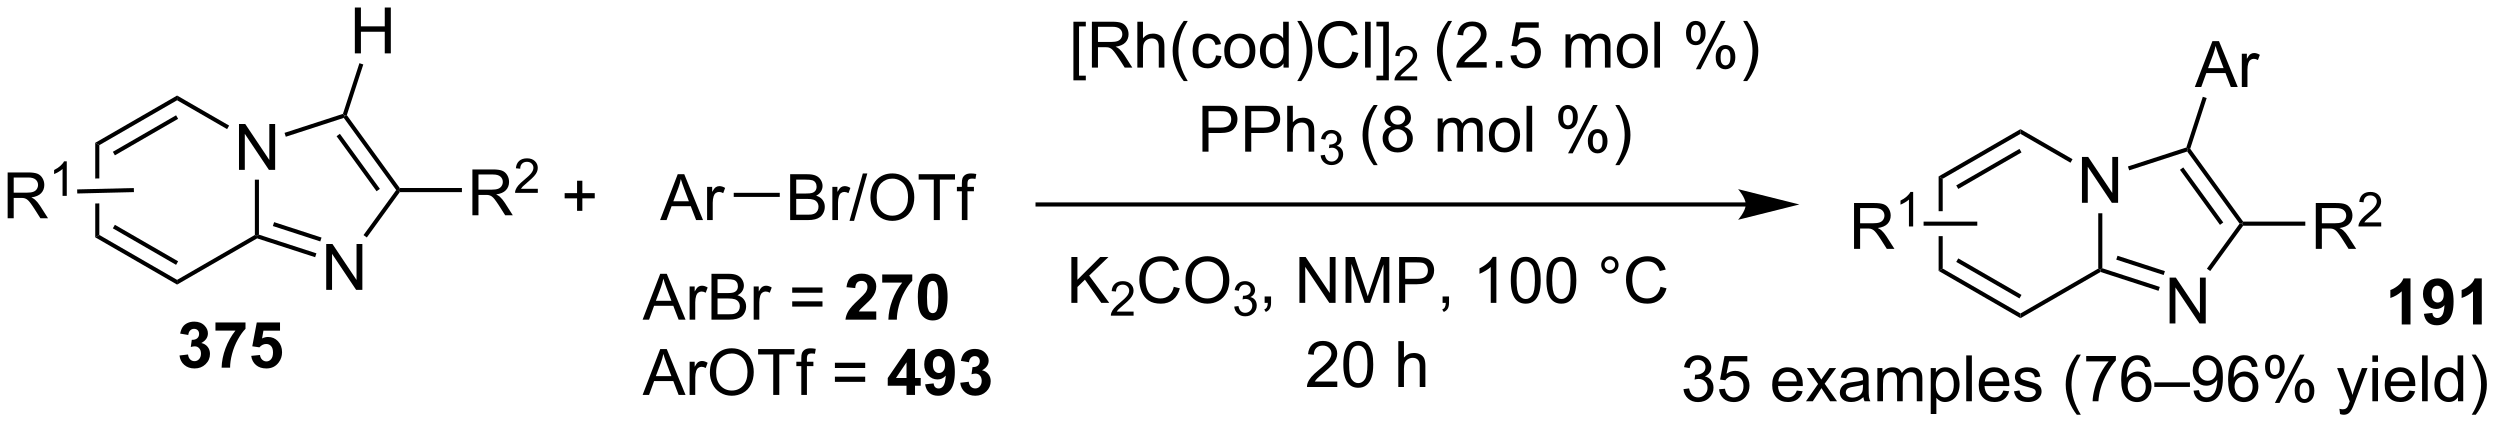
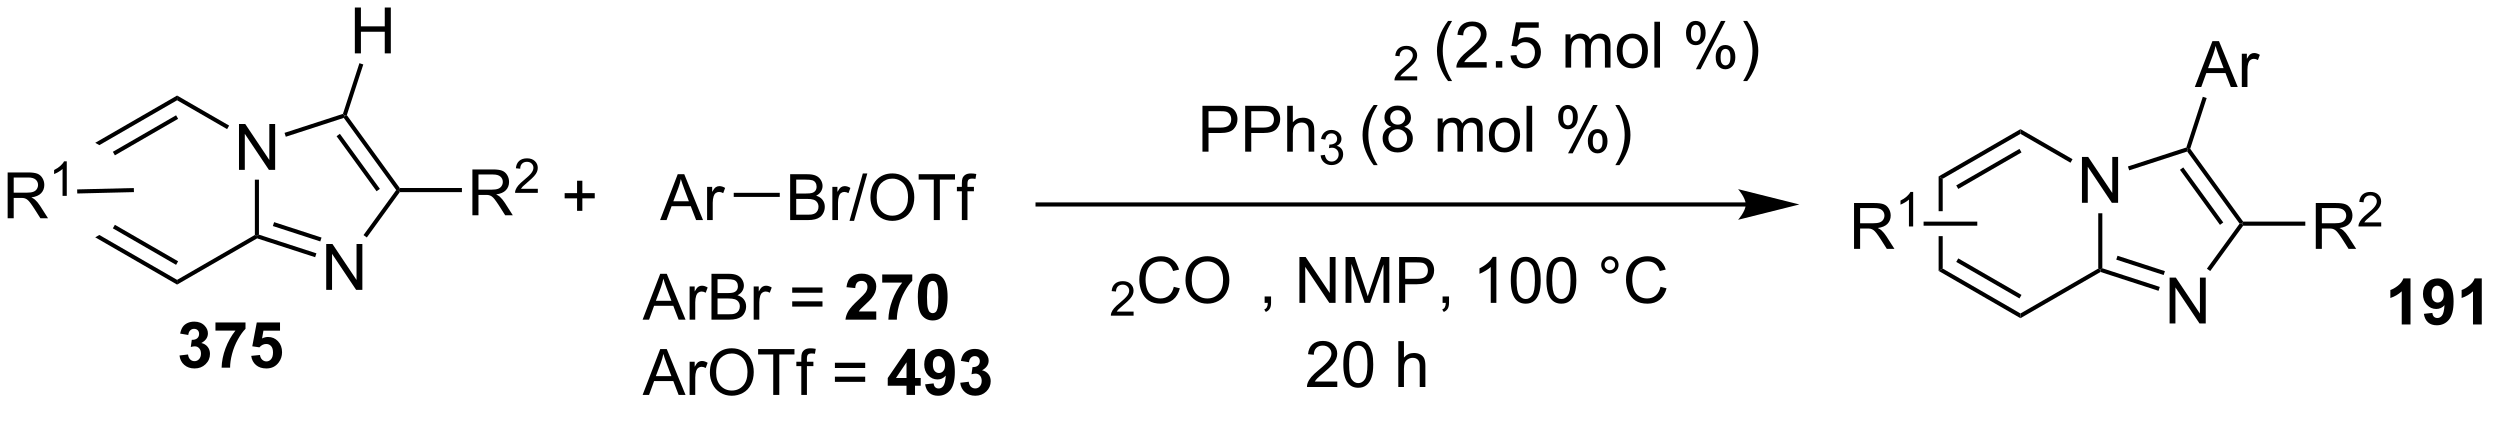
<svg xmlns="http://www.w3.org/2000/svg" stroke-dasharray="none" shape-rendering="auto" font-family="'Dialog'" text-rendering="auto" width="428" fill-opacity="1" color-interpolation="auto" color-rendering="auto" preserveAspectRatio="xMidYMid meet" font-size="12px" viewBox="0 0 428 73" fill="black" stroke="black" image-rendering="auto" stroke-miterlimit="10" stroke-linecap="square" stroke-linejoin="miter" font-style="normal" stroke-width="1" height="73" stroke-dashoffset="0" font-weight="normal" stroke-opacity="1">
  <defs id="genericDefs" />
  <g>
    <defs id="defs1">
      <clipPath clipPathUnits="userSpaceOnUse" id="clipPath1">
        <path d="M3.095 1.583 L323.534 1.583 L323.534 55.891 L3.095 55.891 L3.095 1.583 Z" />
      </clipPath>
      <clipPath clipPathUnits="userSpaceOnUse" id="clipPath2">
        <path d="M51.663 97.384 L51.663 150.182 L363.193 150.182 L363.193 97.384 Z" />
      </clipPath>
    </defs>
    <g transform="scale(1.333,1.333) translate(-3.095,-1.583) matrix(1.029,0,0,1.029,-50.046,-98.587)">
      <path d="M81.472 118.547 L81.472 112.82 L82.25 112.82 L85.258 117.315 L85.258 112.82 L85.985 112.82 L85.985 118.547 L85.206 118.547 L82.198 114.047 L82.198 118.547 L81.472 118.547 Z" stroke="none" clip-path="url(#clipPath2)" />
    </g>
    <g transform="matrix(1.371,0,0,1.371,-70.855,-133.559)">
-       <path d="M63.574 115.249 L63.574 119.71 L63.574 119.71 L64.084 119.698 L64.084 119.698 L64.084 115.544 L63.574 115.249 ZM64.084 122.817 L63.574 122.829 L63.574 122.829 L63.574 127.053 L64.084 126.758 L64.084 122.817 Z" stroke="none" clip-path="url(#clipPath2)" />
-     </g>
+       </g>
    <g transform="matrix(1.371,0,0,1.371,-70.855,-133.559)">
      <path d="M63.574 127.053 L64.084 126.758 L73.795 132.365 L73.795 132.954 ZM65.773 125.93 L73.668 130.489 L73.923 130.047 L66.028 125.488 Z" stroke="none" clip-path="url(#clipPath2)" />
    </g>
    <g transform="matrix(1.371,0,0,1.371,-70.855,-133.559)">
      <path d="M73.795 132.954 L73.795 132.365 L83.507 126.758 L83.762 126.905 L83.791 127.183 Z" stroke="none" clip-path="url(#clipPath2)" />
    </g>
    <g transform="matrix(1.371,0,0,1.371,-70.855,-133.559)">
      <path d="M84.017 126.72 L83.762 126.905 L83.507 126.758 L83.507 119.851 L84.017 119.851 Z" stroke="none" clip-path="url(#clipPath2)" />
    </g>
    <g transform="matrix(1.371,0,0,1.371,-70.855,-133.559)">
      <path d="M80.295 113.1 L80.04 113.542 L73.795 109.937 L73.795 109.348 Z" stroke="none" clip-path="url(#clipPath2)" />
    </g>
    <g transform="matrix(1.371,0,0,1.371,-70.855,-133.559)">
      <path d="M73.795 109.348 L73.795 109.937 L64.084 115.544 L63.574 115.249 ZM73.668 111.814 L65.773 116.372 L66.028 116.814 L73.923 112.255 Z" stroke="none" clip-path="url(#clipPath2)" />
    </g>
    <g transform="matrix(1.371,0,0,1.371,-70.855,-133.559)">
      <path d="M92.417 133.612 L92.417 127.885 L93.196 127.885 L96.203 132.38 L96.203 127.885 L96.93 127.885 L96.93 133.612 L96.151 133.612 L93.144 129.112 L93.144 133.612 L92.417 133.612 Z" stroke="none" clip-path="url(#clipPath2)" />
    </g>
    <g transform="matrix(1.371,0,0,1.371,-70.855,-133.559)">
      <path d="M83.791 127.183 L83.762 126.905 L84.017 126.72 L91.192 129.051 L91.034 129.536 ZM85.755 125.643 L91.674 127.566 L91.832 127.081 L85.913 125.158 Z" stroke="none" clip-path="url(#clipPath2)" />
    </g>
    <g transform="matrix(1.371,0,0,1.371,-70.855,-133.559)">
      <path d="M97.487 127.071 L97.074 126.771 L101.157 121.151 L101.472 121.151 L101.602 121.406 Z" stroke="none" clip-path="url(#clipPath2)" />
    </g>
    <g transform="matrix(1.371,0,0,1.371,-70.855,-133.559)">
      <path d="M101.602 120.896 L101.472 121.151 L101.157 121.151 L94.61 112.14 L94.708 111.84 L94.99 111.796 ZM99.118 121.001 L94.123 114.126 L93.71 114.426 L98.705 121.301 Z" stroke="none" clip-path="url(#clipPath2)" />
    </g>
    <g transform="matrix(1.371,0,0,1.371,-70.855,-133.559)">
      <path d="M94.505 111.638 L94.708 111.84 L94.61 112.14 L87.37 114.493 L87.212 114.007 Z" stroke="none" clip-path="url(#clipPath2)" />
    </g>
    <g transform="matrix(1.371,0,0,1.371,-70.855,-133.559)">
      <path d="M95.992 104.083 L95.992 98.356 L96.75 98.356 L96.75 100.708 L99.727 100.708 L99.727 98.356 L100.484 98.356 L100.484 104.083 L99.727 104.083 L99.727 101.382 L96.75 101.382 L96.75 104.083 L95.992 104.083 Z" stroke="none" clip-path="url(#clipPath2)" />
    </g>
    <g transform="matrix(1.371,0,0,1.371,-70.855,-133.559)">
      <path d="M94.99 111.796 L94.708 111.84 L94.505 111.638 L96.562 105.308 L97.047 105.466 Z" stroke="none" clip-path="url(#clipPath2)" />
    </g>
    <g transform="matrix(1.371,0,0,1.371,-70.855,-133.559)">
      <path d="M110.671 124.301 L110.671 118.575 L113.21 118.575 Q113.976 118.575 114.374 118.728 Q114.773 118.882 115.01 119.272 Q115.249 119.663 115.249 120.137 Q115.249 120.746 114.853 121.166 Q114.46 121.582 113.635 121.694 Q113.937 121.84 114.093 121.981 Q114.424 122.285 114.721 122.741 L115.718 124.301 L114.765 124.301 L114.007 123.108 Q113.674 122.593 113.458 122.319 Q113.244 122.046 113.075 121.936 Q112.906 121.827 112.728 121.785 Q112.601 121.757 112.306 121.757 L111.429 121.757 L111.429 124.301 L110.671 124.301 ZM111.429 121.101 L113.056 121.101 Q113.577 121.101 113.869 120.994 Q114.163 120.887 114.314 120.65 Q114.468 120.413 114.468 120.137 Q114.468 119.731 114.171 119.47 Q113.877 119.207 113.241 119.207 L111.429 119.207 L111.429 121.101 Z" stroke="none" clip-path="url(#clipPath2)" />
    </g>
    <g transform="matrix(1.371,0,0,1.371,-70.855,-133.559)">
      <path d="M118.84 120.993 L118.84 121.501 L116 121.501 Q115.994 121.31 116.062 121.134 Q116.17 120.845 116.408 120.564 Q116.648 120.282 117.1 119.913 Q117.799 119.339 118.045 119.003 Q118.291 118.667 118.291 118.368 Q118.291 118.056 118.066 117.841 Q117.844 117.624 117.482 117.624 Q117.102 117.624 116.873 117.853 Q116.644 118.081 116.642 118.486 L116.1 118.431 Q116.156 117.823 116.519 117.507 Q116.883 117.189 117.494 117.189 Q118.113 117.189 118.473 117.532 Q118.834 117.874 118.834 118.38 Q118.834 118.638 118.728 118.888 Q118.623 119.136 118.377 119.411 Q118.133 119.687 117.564 120.167 Q117.09 120.566 116.955 120.708 Q116.82 120.851 116.732 120.993 L118.84 120.993 Z" stroke="none" clip-path="url(#clipPath2)" />
    </g>
    <g transform="matrix(1.371,0,0,1.371,-70.855,-133.559)">
      <path d="M101.602 121.406 L101.472 121.151 L101.602 120.896 L109.362 120.896 L109.362 121.406 Z" stroke="none" clip-path="url(#clipPath2)" />
    </g>
    <g transform="matrix(1.371,0,0,1.371,-70.855,-133.559)">
      <path d="M52.636 124.676 L52.636 118.95 L55.175 118.95 Q55.94 118.95 56.339 119.103 Q56.737 119.257 56.974 119.647 Q57.214 120.038 57.214 120.512 Q57.214 121.121 56.818 121.541 Q56.425 121.957 55.599 122.069 Q55.901 122.215 56.057 122.356 Q56.388 122.66 56.685 123.116 L57.682 124.676 L56.729 124.676 L55.971 123.483 Q55.638 122.968 55.422 122.694 Q55.208 122.421 55.039 122.311 Q54.87 122.202 54.693 122.16 Q54.565 122.132 54.271 122.132 L53.393 122.132 L53.393 124.676 L52.636 124.676 ZM53.393 121.476 L55.021 121.476 Q55.542 121.476 55.833 121.369 Q56.128 121.262 56.279 121.025 Q56.432 120.788 56.432 120.512 Q56.432 120.106 56.136 119.845 Q55.841 119.582 55.206 119.582 L53.393 119.582 L53.393 121.476 Z" stroke="none" clip-path="url(#clipPath2)" />
    </g>
    <g transform="matrix(1.371,0,0,1.371,-70.855,-133.559)">
      <path d="M60.019 121.876 L59.492 121.876 L59.492 118.515 Q59.3 118.696 58.992 118.878 Q58.683 119.06 58.437 119.151 L58.437 118.642 Q58.878 118.433 59.209 118.138 Q59.541 117.841 59.679 117.564 L60.019 117.564 L60.019 121.876 Z" stroke="none" clip-path="url(#clipPath2)" />
    </g>
    <g transform="matrix(1.371,0,0,1.371,-70.855,-133.559)">
      <path d="M68.394 120.896 L68.407 121.406 L61.327 121.58 L61.315 121.07 Z" stroke="none" clip-path="url(#clipPath2)" />
    </g>
    <g transform="matrix(1.371,0,0,1.371,-70.855,-133.559)">
      <path d="M123.741 123.746 L123.741 122.186 L122.191 122.186 L122.191 121.534 L123.741 121.534 L123.741 119.986 L124.401 119.986 L124.401 121.534 L125.948 121.534 L125.948 122.186 L124.401 122.186 L124.401 123.746 L123.741 123.746 Z" stroke="none" clip-path="url(#clipPath2)" />
    </g>
    <g transform="matrix(1.371,0,0,1.371,-70.855,-133.559)">
      <path d="M134.108 124.9 L136.309 119.174 L137.127 119.174 L139.47 124.9 L138.606 124.9 L137.939 123.166 L135.543 123.166 L134.916 124.9 L134.108 124.9 ZM135.762 122.549 L137.705 122.549 L137.106 120.963 Q136.832 120.239 136.7 119.775 Q136.59 120.325 136.392 120.869 L135.762 122.549 ZM139.978 124.9 L139.978 120.752 L140.611 120.752 L140.611 121.38 Q140.853 120.94 141.056 120.799 Q141.262 120.658 141.51 120.658 Q141.864 120.658 142.231 120.885 L141.989 121.536 Q141.731 121.385 141.473 121.385 Q141.244 121.385 141.059 121.523 Q140.877 121.661 140.799 121.908 Q140.681 122.283 140.681 122.729 L140.681 124.9 L139.978 124.9 Z" stroke="none" clip-path="url(#clipPath2)" />
    </g>
    <g transform="matrix(1.371,0,0,1.371,-70.855,-133.559)">
      <path d="M150.349 124.9 L150.349 119.174 L152.497 119.174 Q153.154 119.174 153.549 119.348 Q153.948 119.52 154.172 119.882 Q154.396 120.244 154.396 120.638 Q154.396 121.005 154.195 121.33 Q153.997 121.653 153.596 121.854 Q154.115 122.005 154.393 122.372 Q154.674 122.739 154.674 123.239 Q154.674 123.643 154.503 123.989 Q154.333 124.333 154.083 124.52 Q153.833 124.708 153.456 124.804 Q153.081 124.9 152.534 124.9 L150.349 124.9 ZM151.107 121.58 L152.346 121.58 Q152.849 121.58 153.068 121.513 Q153.357 121.427 153.503 121.229 Q153.651 121.028 153.651 120.729 Q153.651 120.442 153.513 120.226 Q153.378 120.01 153.122 119.929 Q152.87 119.848 152.253 119.848 L151.107 119.848 L151.107 121.58 ZM151.107 124.223 L152.534 124.223 Q152.901 124.223 153.049 124.197 Q153.31 124.15 153.484 124.041 Q153.661 123.932 153.773 123.723 Q153.888 123.513 153.888 123.239 Q153.888 122.919 153.724 122.684 Q153.56 122.447 153.268 122.351 Q152.979 122.255 152.432 122.255 L151.107 122.255 L151.107 124.223 ZM155.62 124.9 L155.62 120.752 L156.253 120.752 L156.253 121.38 Q156.495 120.94 156.698 120.799 Q156.904 120.658 157.151 120.658 Q157.505 120.658 157.872 120.885 L157.63 121.536 Q157.372 121.385 157.115 121.385 Q156.885 121.385 156.701 121.523 Q156.518 121.661 156.44 121.908 Q156.323 122.283 156.323 122.729 L156.323 124.9 L155.62 124.9 ZM157.763 124.999 L159.424 119.075 L159.987 119.075 L158.331 124.999 L157.763 124.999 ZM160.374 122.111 Q160.374 120.684 161.139 119.88 Q161.905 119.072 163.116 119.072 Q163.907 119.072 164.543 119.453 Q165.181 119.83 165.514 120.507 Q165.85 121.184 165.85 122.044 Q165.85 122.916 165.499 123.604 Q165.147 124.291 164.501 124.645 Q163.858 124.999 163.111 124.999 Q162.303 124.999 161.665 124.609 Q161.03 124.216 160.702 123.541 Q160.374 122.864 160.374 122.111 ZM161.155 122.122 Q161.155 123.158 161.71 123.755 Q162.267 124.348 163.108 124.348 Q163.962 124.348 164.514 123.747 Q165.069 123.145 165.069 122.041 Q165.069 121.341 164.832 120.82 Q164.595 120.299 164.139 120.013 Q163.686 119.723 163.119 119.723 Q162.314 119.723 161.733 120.278 Q161.155 120.83 161.155 122.122 ZM168.284 124.9 L168.284 119.848 L166.396 119.848 L166.396 119.174 L170.935 119.174 L170.935 119.848 L169.042 119.848 L169.042 124.9 L168.284 124.9 ZM171.79 124.9 L171.79 121.299 L171.171 121.299 L171.171 120.752 L171.79 120.752 L171.79 120.309 Q171.79 119.893 171.866 119.69 Q171.967 119.416 172.223 119.247 Q172.478 119.075 172.939 119.075 Q173.236 119.075 173.595 119.145 L173.491 119.76 Q173.272 119.721 173.077 119.721 Q172.756 119.721 172.624 119.859 Q172.491 119.994 172.491 120.369 L172.491 120.752 L173.298 120.752 L173.298 121.299 L172.491 121.299 L172.491 124.9 L171.79 124.9 Z" stroke="none" clip-path="url(#clipPath2)" />
    </g>
    <g transform="matrix(1.371,0,0,1.371,-70.855,-133.559)">
      <path d="M143.304 122.006 L143.304 121.495 L149.053 121.495 L149.053 122.006 Z" stroke="none" clip-path="url(#clipPath2)" />
    </g>
    <g transform="matrix(1.371,0,0,1.371,-70.855,-133.559)">
-       <path d="M185.72 107.447 L185.72 100.129 L187.27 100.129 L187.27 100.71 L186.423 100.71 L186.423 106.864 L187.27 106.864 L187.27 107.447 L185.72 107.447 ZM188.029 105.856 L188.029 100.129 L190.568 100.129 Q191.333 100.129 191.732 100.283 Q192.13 100.436 192.367 100.827 Q192.607 101.218 192.607 101.692 Q192.607 102.301 192.211 102.72 Q191.818 103.137 190.992 103.249 Q191.294 103.395 191.451 103.535 Q191.781 103.84 192.078 104.296 L193.076 105.856 L192.123 105.856 L191.365 104.663 Q191.031 104.147 190.815 103.874 Q190.602 103.601 190.432 103.491 Q190.263 103.382 190.086 103.34 Q189.958 103.311 189.664 103.311 L188.787 103.311 L188.787 105.856 L188.029 105.856 ZM188.787 102.655 L190.414 102.655 Q190.935 102.655 191.227 102.549 Q191.521 102.442 191.672 102.205 Q191.826 101.968 191.826 101.692 Q191.826 101.285 191.529 101.025 Q191.234 100.762 190.599 100.762 L188.787 100.762 L188.787 102.655 ZM193.704 105.856 L193.704 100.129 L194.408 100.129 L194.408 102.184 Q194.9 101.614 195.65 101.614 Q196.111 101.614 196.449 101.796 Q196.791 101.976 196.936 102.296 Q197.082 102.616 197.082 103.226 L197.082 105.856 L196.379 105.856 L196.379 103.226 Q196.379 102.7 196.15 102.46 Q195.923 102.218 195.504 102.218 Q195.191 102.218 194.916 102.382 Q194.642 102.543 194.525 102.822 Q194.408 103.098 194.408 103.585 L194.408 105.856 L193.704 105.856 ZM199.498 107.541 Q198.914 106.806 198.511 105.822 Q198.109 104.835 198.109 103.78 Q198.109 102.851 198.412 101.999 Q198.763 101.012 199.498 100.03 L200 100.03 Q199.529 100.843 199.375 101.192 Q199.138 101.731 199 102.317 Q198.833 103.046 198.833 103.785 Q198.833 105.663 200 107.541 L199.498 107.541 ZM203.524 104.335 L204.216 104.426 Q204.102 105.14 203.636 105.546 Q203.169 105.95 202.49 105.95 Q201.638 105.95 201.12 105.392 Q200.602 104.835 200.602 103.796 Q200.602 103.124 200.823 102.621 Q201.047 102.116 201.503 101.866 Q201.958 101.614 202.492 101.614 Q203.169 101.614 203.599 101.955 Q204.029 102.296 204.149 102.926 L203.466 103.03 Q203.367 102.614 203.12 102.403 Q202.873 102.192 202.521 102.192 Q201.99 102.192 201.656 102.572 Q201.326 102.952 201.326 103.778 Q201.326 104.614 201.646 104.994 Q201.966 105.371 202.482 105.371 Q202.896 105.371 203.172 105.119 Q203.451 104.864 203.524 104.335 ZM204.555 103.78 Q204.555 102.629 205.195 102.075 Q205.732 101.614 206.5 101.614 Q207.357 101.614 207.899 102.174 Q208.443 102.733 208.443 103.723 Q208.443 104.522 208.201 104.983 Q207.961 105.442 207.503 105.697 Q207.044 105.95 206.5 105.95 Q205.63 105.95 205.091 105.392 Q204.555 104.832 204.555 103.78 ZM205.279 103.78 Q205.279 104.577 205.625 104.976 Q205.974 105.371 206.5 105.371 Q207.024 105.371 207.37 104.973 Q207.719 104.575 207.719 103.757 Q207.719 102.989 207.37 102.593 Q207.021 102.194 206.5 102.194 Q205.974 102.194 205.625 102.59 Q205.279 102.983 205.279 103.78 ZM211.957 105.856 L211.957 105.332 Q211.564 105.95 210.798 105.95 Q210.301 105.95 209.884 105.676 Q209.47 105.403 209.241 104.913 Q209.012 104.421 209.012 103.785 Q209.012 103.163 209.218 102.658 Q209.426 102.153 209.84 101.884 Q210.254 101.614 210.767 101.614 Q211.142 101.614 211.434 101.772 Q211.728 101.929 211.91 102.184 L211.91 100.129 L212.611 100.129 L212.611 105.856 L211.957 105.856 ZM209.736 103.785 Q209.736 104.582 210.072 104.978 Q210.408 105.371 210.863 105.371 Q211.324 105.371 211.647 104.994 Q211.97 104.616 211.97 103.843 Q211.97 102.991 211.642 102.593 Q211.314 102.194 210.832 102.194 Q210.363 102.194 210.048 102.577 Q209.736 102.96 209.736 103.785 ZM214.177 107.541 L213.672 107.541 Q214.841 105.663 214.841 103.785 Q214.841 103.051 214.672 102.327 Q214.539 101.741 214.302 101.202 Q214.149 100.851 213.672 100.03 L214.177 100.03 Q214.912 101.012 215.263 101.999 Q215.563 102.851 215.563 103.78 Q215.563 104.835 215.159 105.822 Q214.755 106.806 214.177 107.541 ZM220.555 103.848 L221.313 104.038 Q221.076 104.973 220.456 105.465 Q219.836 105.955 218.943 105.955 Q218.016 105.955 217.435 105.577 Q216.857 105.2 216.552 104.486 Q216.25 103.77 216.25 102.95 Q216.25 102.054 216.591 101.39 Q216.935 100.723 217.565 100.377 Q218.195 100.03 218.953 100.03 Q219.813 100.03 220.399 100.468 Q220.984 100.905 221.216 101.7 L220.469 101.874 Q220.271 101.249 219.891 100.965 Q219.513 100.679 218.938 100.679 Q218.279 100.679 217.833 100.996 Q217.391 101.311 217.211 101.845 Q217.031 102.379 217.031 102.944 Q217.031 103.676 217.245 104.22 Q217.458 104.765 217.906 105.035 Q218.357 105.304 218.88 105.304 Q219.516 105.304 219.956 104.936 Q220.399 104.569 220.555 103.848 ZM222.142 105.856 L222.142 100.129 L222.845 100.129 L222.845 105.856 L222.142 105.856 ZM225.109 107.447 L223.56 107.447 L223.56 106.864 L224.406 106.864 L224.406 100.71 L223.56 100.71 L223.56 100.129 L225.109 100.129 L225.109 107.447 Z" stroke="none" clip-path="url(#clipPath2)" />
-     </g>
+       </g>
    <g transform="matrix(1.371,0,0,1.371,-70.855,-133.559)">
      <path d="M228.65 106.948 L228.65 107.456 L225.811 107.456 Q225.805 107.264 225.873 107.089 Q225.981 106.8 226.219 106.518 Q226.459 106.237 226.91 105.868 Q227.609 105.294 227.856 104.958 Q228.102 104.622 228.102 104.323 Q228.102 104.01 227.877 103.796 Q227.654 103.579 227.293 103.579 Q226.912 103.579 226.684 103.807 Q226.455 104.036 226.453 104.44 L225.91 104.385 Q225.967 103.778 226.33 103.462 Q226.694 103.143 227.305 103.143 Q227.924 103.143 228.283 103.487 Q228.645 103.829 228.645 104.335 Q228.645 104.593 228.539 104.843 Q228.434 105.091 228.188 105.366 Q227.944 105.641 227.375 106.122 Q226.9 106.52 226.766 106.663 Q226.631 106.805 226.543 106.948 L228.65 106.948 Z" stroke="none" clip-path="url(#clipPath2)" />
    </g>
    <g transform="matrix(1.371,0,0,1.371,-70.855,-133.559)">
      <path d="M232.505 107.541 Q231.922 106.806 231.518 105.822 Q231.117 104.835 231.117 103.78 Q231.117 102.851 231.419 101.999 Q231.771 101.012 232.505 100.03 L233.008 100.03 Q232.536 100.843 232.383 101.192 Q232.146 101.731 232.008 102.317 Q231.841 103.046 231.841 103.785 Q231.841 105.663 233.008 107.541 L232.505 107.541 ZM237.326 105.179 L237.326 105.856 L233.539 105.856 Q233.531 105.601 233.623 105.366 Q233.766 104.981 234.083 104.606 Q234.404 104.231 235.005 103.739 Q235.938 102.973 236.266 102.525 Q236.594 102.077 236.594 101.679 Q236.594 101.262 236.294 100.976 Q235.998 100.686 235.516 100.686 Q235.008 100.686 234.703 100.991 Q234.399 101.296 234.396 101.835 L233.672 101.762 Q233.748 100.952 234.232 100.53 Q234.716 100.106 235.531 100.106 Q236.357 100.106 236.836 100.564 Q237.318 101.02 237.318 101.694 Q237.318 102.038 237.177 102.371 Q237.036 102.702 236.708 103.069 Q236.383 103.436 235.625 104.077 Q234.992 104.608 234.813 104.799 Q234.633 104.989 234.516 105.179 L237.326 105.179 ZM238.473 105.856 L238.473 105.054 L239.275 105.054 L239.275 105.856 L238.473 105.856 ZM240.302 104.356 L241.039 104.293 Q241.123 104.832 241.419 105.103 Q241.719 105.374 242.141 105.374 Q242.649 105.374 243 104.991 Q243.352 104.608 243.352 103.976 Q243.352 103.374 243.013 103.028 Q242.677 102.679 242.13 102.679 Q241.789 102.679 241.516 102.835 Q241.242 102.989 241.086 103.233 L240.427 103.147 L240.982 100.207 L243.828 100.207 L243.828 100.879 L241.544 100.879 L241.234 102.418 Q241.75 102.059 242.318 102.059 Q243.068 102.059 243.583 102.58 Q244.099 103.098 244.099 103.913 Q244.099 104.692 243.646 105.257 Q243.094 105.955 242.141 105.955 Q241.359 105.955 240.865 105.517 Q240.373 105.077 240.302 104.356 ZM247.169 105.856 L247.169 101.707 L247.797 101.707 L247.797 102.288 Q247.992 101.983 248.315 101.799 Q248.641 101.614 249.055 101.614 Q249.516 101.614 249.81 101.806 Q250.107 101.996 250.227 102.34 Q250.719 101.614 251.508 101.614 Q252.125 101.614 252.456 101.955 Q252.789 102.296 252.789 103.007 L252.789 105.856 L252.091 105.856 L252.091 103.241 Q252.091 102.819 252.021 102.634 Q251.953 102.45 251.774 102.338 Q251.594 102.223 251.352 102.223 Q250.914 102.223 250.625 102.515 Q250.336 102.804 250.336 103.444 L250.336 105.856 L249.633 105.856 L249.633 103.16 Q249.633 102.692 249.461 102.457 Q249.289 102.223 248.899 102.223 Q248.602 102.223 248.349 102.379 Q248.099 102.535 247.984 102.838 Q247.873 103.137 247.873 103.702 L247.873 105.856 L247.169 105.856 ZM253.57 103.78 Q253.57 102.629 254.211 102.075 Q254.748 101.614 255.516 101.614 Q256.373 101.614 256.914 102.174 Q257.458 102.733 257.458 103.723 Q257.458 104.522 257.216 104.983 Q256.977 105.442 256.518 105.697 Q256.06 105.95 255.516 105.95 Q254.646 105.95 254.107 105.392 Q253.57 104.832 253.57 103.78 ZM254.294 103.78 Q254.294 104.577 254.641 104.976 Q254.99 105.371 255.516 105.371 Q256.039 105.371 256.385 104.973 Q256.735 104.575 256.735 103.757 Q256.735 102.989 256.385 102.593 Q256.037 102.194 255.516 102.194 Q254.99 102.194 254.641 102.59 Q254.294 102.983 254.294 103.78 ZM258.267 105.856 L258.267 100.129 L258.97 100.129 L258.97 105.856 L258.267 105.856 ZM262.22 101.504 Q262.22 100.89 262.527 100.46 Q262.837 100.03 263.423 100.03 Q263.962 100.03 264.314 100.416 Q264.668 100.801 264.668 101.546 Q264.668 102.272 264.311 102.666 Q263.954 103.059 263.431 103.059 Q262.91 103.059 262.564 102.674 Q262.22 102.285 262.22 101.504 ZM263.442 100.515 Q263.181 100.515 263.007 100.741 Q262.832 100.968 262.832 101.575 Q262.832 102.124 263.007 102.351 Q263.184 102.575 263.442 102.575 Q263.707 102.575 263.882 102.348 Q264.056 102.121 264.056 101.52 Q264.056 100.965 263.879 100.741 Q263.704 100.515 263.442 100.515 ZM263.447 106.067 L266.579 100.03 L267.15 100.03 L264.027 106.067 L263.447 106.067 ZM265.923 104.512 Q265.923 103.895 266.231 103.468 Q266.541 103.038 267.129 103.038 Q267.668 103.038 268.022 103.424 Q268.376 103.809 268.376 104.554 Q268.376 105.28 268.017 105.674 Q267.66 106.067 267.134 106.067 Q266.613 106.067 266.267 105.679 Q265.923 105.288 265.923 104.512 ZM267.15 103.522 Q266.884 103.522 266.71 103.749 Q266.535 103.976 266.535 104.582 Q266.535 105.129 266.71 105.356 Q266.887 105.582 267.145 105.582 Q267.416 105.582 267.587 105.356 Q267.762 105.129 267.762 104.528 Q267.762 103.973 267.585 103.749 Q267.41 103.522 267.15 103.522 ZM269.857 107.541 L269.352 107.541 Q270.521 105.663 270.521 103.785 Q270.521 103.051 270.352 102.327 Q270.219 101.741 269.982 101.202 Q269.828 100.851 269.352 100.03 L269.857 100.03 Q270.591 101.012 270.943 101.999 Q271.242 102.851 271.242 103.78 Q271.242 104.835 270.839 105.822 Q270.435 106.806 269.857 107.541 Z" stroke="none" clip-path="url(#clipPath2)" />
    </g>
    <g transform="matrix(1.371,0,0,1.371,-70.855,-133.559)">
      <path d="M201.834 116.356 L201.834 110.629 L203.995 110.629 Q204.566 110.629 204.865 110.684 Q205.287 110.754 205.571 110.952 Q205.857 111.147 206.032 111.504 Q206.207 111.858 206.207 112.285 Q206.207 113.015 205.74 113.522 Q205.277 114.028 204.061 114.028 L202.592 114.028 L202.592 116.356 L201.834 116.356 ZM202.592 113.351 L204.074 113.351 Q204.808 113.351 205.115 113.077 Q205.425 112.804 205.425 112.309 Q205.425 111.95 205.243 111.694 Q205.061 111.436 204.764 111.356 Q204.574 111.304 204.058 111.304 L202.592 111.304 L202.592 113.351 ZM207.17 116.356 L207.17 110.629 L209.332 110.629 Q209.902 110.629 210.201 110.684 Q210.623 110.754 210.907 110.952 Q211.194 111.147 211.368 111.504 Q211.542 111.858 211.542 112.285 Q211.542 113.015 211.076 113.522 Q210.613 114.028 209.397 114.028 L207.928 114.028 L207.928 116.356 L207.17 116.356 ZM207.928 113.351 L209.41 113.351 Q210.144 113.351 210.451 113.077 Q210.761 112.804 210.761 112.309 Q210.761 111.95 210.579 111.694 Q210.397 111.436 210.1 111.356 Q209.91 111.304 209.394 111.304 L207.928 111.304 L207.928 113.351 ZM212.417 116.356 L212.417 110.629 L213.12 110.629 L213.12 112.684 Q213.613 112.114 214.363 112.114 Q214.824 112.114 215.162 112.296 Q215.503 112.476 215.649 112.796 Q215.795 113.116 215.795 113.726 L215.795 116.356 L215.092 116.356 L215.092 113.726 Q215.092 113.2 214.863 112.96 Q214.636 112.718 214.217 112.718 Q213.904 112.718 213.628 112.882 Q213.355 113.043 213.238 113.322 Q213.12 113.598 213.12 114.085 L213.12 116.356 L212.417 116.356 Z" stroke="none" clip-path="url(#clipPath2)" />
    </g>
    <g transform="matrix(1.371,0,0,1.371,-70.855,-133.559)">
      <path d="M216.59 116.821 L217.117 116.751 Q217.209 117.2 217.426 117.397 Q217.645 117.594 217.959 117.594 Q218.33 117.594 218.586 117.337 Q218.844 117.079 218.844 116.698 Q218.844 116.335 218.606 116.1 Q218.369 115.864 218.002 115.864 Q217.854 115.864 217.631 115.923 L217.69 115.46 Q217.742 115.466 217.774 115.466 Q218.111 115.466 218.381 115.29 Q218.65 115.114 218.65 114.747 Q218.65 114.458 218.453 114.268 Q218.258 114.077 217.947 114.077 Q217.639 114.077 217.434 114.27 Q217.229 114.464 217.17 114.85 L216.643 114.757 Q216.74 114.225 217.082 113.934 Q217.426 113.643 217.936 113.643 Q218.287 113.643 218.582 113.794 Q218.879 113.944 219.035 114.206 Q219.191 114.466 219.191 114.758 Q219.191 115.038 219.041 115.266 Q218.893 115.495 218.6 115.63 Q218.981 115.718 219.191 115.995 Q219.403 116.27 219.403 116.686 Q219.403 117.249 218.992 117.641 Q218.582 118.032 217.955 118.032 Q217.391 118.032 217.016 117.696 Q216.643 117.358 216.59 116.821 Z" stroke="none" clip-path="url(#clipPath2)" />
    </g>
    <g transform="matrix(1.371,0,0,1.371,-70.855,-133.559)">
      <path d="M223.214 118.041 Q222.631 117.306 222.227 116.322 Q221.826 115.335 221.826 114.28 Q221.826 113.351 222.128 112.499 Q222.48 111.512 223.214 110.53 L223.717 110.53 Q223.245 111.343 223.092 111.692 Q222.855 112.231 222.717 112.817 Q222.55 113.546 222.55 114.285 Q222.55 116.163 223.717 118.041 L223.214 118.041 ZM225.42 113.249 Q224.982 113.09 224.772 112.793 Q224.561 112.496 224.561 112.082 Q224.561 111.457 225.009 111.033 Q225.459 110.606 226.207 110.606 Q226.957 110.606 227.412 111.041 Q227.87 111.476 227.87 112.101 Q227.87 112.499 227.66 112.796 Q227.451 113.09 227.027 113.249 Q227.553 113.421 227.829 113.804 Q228.105 114.186 228.105 114.718 Q228.105 115.452 227.584 115.955 Q227.066 116.455 226.217 116.455 Q225.37 116.455 224.85 115.952 Q224.332 115.45 224.332 114.7 Q224.332 114.14 224.613 113.765 Q224.897 113.387 225.42 113.249 ZM225.279 112.059 Q225.279 112.465 225.54 112.723 Q225.803 112.981 226.222 112.981 Q226.628 112.981 226.886 112.726 Q227.147 112.468 227.147 112.098 Q227.147 111.71 226.878 111.447 Q226.613 111.184 226.214 111.184 Q225.811 111.184 225.545 111.442 Q225.279 111.7 225.279 112.059 ZM225.053 114.702 Q225.053 115.004 225.196 115.285 Q225.339 115.567 225.62 115.72 Q225.902 115.874 226.225 115.874 Q226.73 115.874 227.058 115.551 Q227.386 115.226 227.386 114.726 Q227.386 114.218 227.048 113.887 Q226.709 113.554 226.201 113.554 Q225.707 113.554 225.378 113.882 Q225.053 114.21 225.053 114.702 ZM231.207 116.356 L231.207 112.207 L231.834 112.207 L231.834 112.788 Q232.029 112.483 232.352 112.299 Q232.678 112.114 233.092 112.114 Q233.553 112.114 233.847 112.306 Q234.144 112.496 234.264 112.84 Q234.756 112.114 235.545 112.114 Q236.162 112.114 236.493 112.455 Q236.826 112.796 236.826 113.507 L236.826 116.356 L236.128 116.356 L236.128 113.741 Q236.128 113.319 236.058 113.134 Q235.99 112.95 235.811 112.838 Q235.631 112.723 235.389 112.723 Q234.951 112.723 234.662 113.015 Q234.373 113.304 234.373 113.944 L234.373 116.356 L233.67 116.356 L233.67 113.66 Q233.67 113.192 233.498 112.957 Q233.326 112.723 232.936 112.723 Q232.639 112.723 232.386 112.879 Q232.136 113.035 232.022 113.338 Q231.91 113.637 231.91 114.202 L231.91 116.356 L231.207 116.356 ZM237.607 114.28 Q237.607 113.129 238.248 112.575 Q238.785 112.114 239.553 112.114 Q240.41 112.114 240.951 112.674 Q241.495 113.233 241.495 114.223 Q241.495 115.022 241.253 115.483 Q241.014 115.942 240.555 116.197 Q240.097 116.45 239.553 116.45 Q238.683 116.45 238.144 115.892 Q237.607 115.332 237.607 114.28 ZM238.332 114.28 Q238.332 115.077 238.678 115.476 Q239.027 115.871 239.553 115.871 Q240.076 115.871 240.423 115.473 Q240.772 115.075 240.772 114.257 Q240.772 113.489 240.423 113.093 Q240.074 112.694 239.553 112.694 Q239.027 112.694 238.678 113.09 Q238.332 113.483 238.332 114.28 ZM242.304 116.356 L242.304 110.629 L243.007 110.629 L243.007 116.356 L242.304 116.356 ZM246.257 112.004 Q246.257 111.39 246.565 110.96 Q246.875 110.53 247.46 110.53 Q248 110.53 248.351 110.916 Q248.705 111.301 248.705 112.046 Q248.705 112.772 248.348 113.166 Q247.992 113.559 247.468 113.559 Q246.947 113.559 246.601 113.174 Q246.257 112.785 246.257 112.004 ZM247.479 111.015 Q247.218 111.015 247.044 111.241 Q246.869 111.468 246.869 112.075 Q246.869 112.624 247.044 112.851 Q247.221 113.075 247.479 113.075 Q247.744 113.075 247.919 112.848 Q248.093 112.621 248.093 112.02 Q248.093 111.465 247.916 111.241 Q247.742 111.015 247.479 111.015 ZM247.484 116.567 L250.617 110.53 L251.187 110.53 L248.065 116.567 L247.484 116.567 ZM249.96 115.012 Q249.96 114.395 250.268 113.968 Q250.578 113.538 251.166 113.538 Q251.705 113.538 252.059 113.924 Q252.413 114.309 252.413 115.054 Q252.413 115.78 252.054 116.174 Q251.697 116.567 251.171 116.567 Q250.65 116.567 250.304 116.179 Q249.96 115.788 249.96 115.012 ZM251.187 114.022 Q250.921 114.022 250.747 114.249 Q250.572 114.476 250.572 115.082 Q250.572 115.629 250.747 115.856 Q250.924 116.082 251.182 116.082 Q251.453 116.082 251.625 115.856 Q251.799 115.629 251.799 115.028 Q251.799 114.473 251.622 114.249 Q251.447 114.022 251.187 114.022 ZM253.894 118.041 L253.389 118.041 Q254.558 116.163 254.558 114.285 Q254.558 113.551 254.389 112.827 Q254.256 112.241 254.019 111.702 Q253.865 111.351 253.389 110.53 L253.894 110.53 Q254.628 111.512 254.98 112.499 Q255.279 113.351 255.279 114.28 Q255.279 115.335 254.876 116.322 Q254.472 117.306 253.894 118.041 Z" stroke="none" clip-path="url(#clipPath2)" />
    </g>
    <g transform="matrix(1.371,0,0,1.371,-70.855,-133.559)">
-       <path d="M185.464 135.239 L185.464 129.512 L186.222 129.512 L186.222 132.351 L189.065 129.512 L190.094 129.512 L187.69 131.832 L190.198 135.239 L189.198 135.239 L187.159 132.34 L186.222 133.254 L186.222 135.239 L185.464 135.239 Z" stroke="none" clip-path="url(#clipPath2)" />
-     </g>
+       </g>
    <g transform="matrix(1.371,0,0,1.371,-70.855,-133.559)">
      <path d="M193.236 136.331 L193.236 136.839 L190.396 136.839 Q190.39 136.647 190.458 136.471 Q190.566 136.182 190.804 135.901 Q191.044 135.62 191.495 135.251 Q192.195 134.677 192.441 134.341 Q192.687 134.005 192.687 133.706 Q192.687 133.393 192.462 133.179 Q192.239 132.962 191.878 132.962 Q191.497 132.962 191.269 133.19 Q191.04 133.419 191.038 133.823 L190.495 133.768 Q190.552 133.161 190.915 132.845 Q191.279 132.526 191.89 132.526 Q192.509 132.526 192.868 132.87 Q193.23 133.212 193.23 133.718 Q193.23 133.975 193.124 134.225 Q193.019 134.474 192.773 134.749 Q192.529 135.024 191.96 135.505 Q191.486 135.903 191.351 136.046 Q191.216 136.188 191.128 136.331 L193.236 136.331 Z" stroke="none" clip-path="url(#clipPath2)" />
    </g>
    <g transform="matrix(1.371,0,0,1.371,-70.855,-133.559)">
      <path d="M198.254 133.231 L199.012 133.421 Q198.775 134.356 198.155 134.848 Q197.535 135.338 196.642 135.338 Q195.715 135.338 195.134 134.96 Q194.556 134.582 194.251 133.869 Q193.949 133.153 193.949 132.332 Q193.949 131.437 194.291 130.773 Q194.634 130.106 195.264 129.76 Q195.895 129.413 196.653 129.413 Q197.512 129.413 198.098 129.851 Q198.684 130.288 198.916 131.082 L198.168 131.257 Q197.97 130.632 197.59 130.348 Q197.212 130.062 196.637 130.062 Q195.978 130.062 195.533 130.379 Q195.09 130.694 194.91 131.228 Q194.731 131.762 194.731 132.327 Q194.731 133.059 194.944 133.603 Q195.158 134.148 195.606 134.418 Q196.056 134.687 196.579 134.687 Q197.215 134.687 197.655 134.319 Q198.098 133.952 198.254 133.231 ZM199.716 132.45 Q199.716 131.023 200.482 130.218 Q201.248 129.411 202.458 129.411 Q203.25 129.411 203.886 129.791 Q204.524 130.168 204.857 130.845 Q205.193 131.523 205.193 132.382 Q205.193 133.254 204.841 133.942 Q204.49 134.629 203.844 134.983 Q203.201 135.338 202.453 135.338 Q201.646 135.338 201.008 134.947 Q200.373 134.554 200.044 133.879 Q199.716 133.202 199.716 132.45 ZM200.498 132.46 Q200.498 133.496 201.052 134.093 Q201.609 134.687 202.451 134.687 Q203.305 134.687 203.857 134.085 Q204.412 133.483 204.412 132.379 Q204.412 131.679 204.175 131.158 Q203.938 130.637 203.482 130.351 Q203.029 130.062 202.461 130.062 Q201.656 130.062 201.076 130.616 Q200.498 131.168 200.498 132.46 Z" stroke="none" clip-path="url(#clipPath2)" />
    </g>
    <g transform="matrix(1.371,0,0,1.371,-70.855,-133.559)">
-       <path d="M205.803 135.704 L206.33 135.634 Q206.422 136.083 206.639 136.28 Q206.857 136.477 207.172 136.477 Q207.543 136.477 207.799 136.22 Q208.057 135.962 208.057 135.581 Q208.057 135.218 207.819 134.983 Q207.582 134.747 207.215 134.747 Q207.066 134.747 206.844 134.805 L206.903 134.343 Q206.955 134.349 206.987 134.349 Q207.324 134.349 207.594 134.173 Q207.863 133.997 207.863 133.63 Q207.863 133.341 207.666 133.151 Q207.471 132.96 207.16 132.96 Q206.852 132.96 206.647 133.153 Q206.441 133.346 206.383 133.733 L205.856 133.639 Q205.953 133.108 206.295 132.817 Q206.639 132.526 207.149 132.526 Q207.5 132.526 207.795 132.677 Q208.092 132.827 208.248 133.089 Q208.404 133.349 208.404 133.641 Q208.404 133.921 208.254 134.149 Q208.106 134.378 207.813 134.512 Q208.194 134.6 208.404 134.878 Q208.615 135.153 208.615 135.569 Q208.615 136.132 208.205 136.524 Q207.795 136.915 207.168 136.915 Q206.604 136.915 206.229 136.579 Q205.856 136.241 205.803 135.704 Z" stroke="none" clip-path="url(#clipPath2)" />
-     </g>
+       </g>
    <g transform="matrix(1.371,0,0,1.371,-70.855,-133.559)">
      <path d="M209.599 135.239 L209.599 134.437 L210.401 134.437 L210.401 135.239 Q210.401 135.681 210.245 135.952 Q210.088 136.223 209.747 136.371 L209.552 136.072 Q209.776 135.973 209.88 135.783 Q209.987 135.595 209.997 135.239 L209.599 135.239 ZM213.942 135.239 L213.942 129.512 L214.721 129.512 L217.729 134.007 L217.729 129.512 L218.456 129.512 L218.456 135.239 L217.677 135.239 L214.669 130.739 L214.669 135.239 L213.942 135.239 ZM219.704 135.239 L219.704 129.512 L220.845 129.512 L222.202 133.567 Q222.389 134.132 222.475 134.413 Q222.571 134.101 222.78 133.496 L224.149 129.512 L225.17 129.512 L225.17 135.239 L224.439 135.239 L224.439 130.444 L222.774 135.239 L222.092 135.239 L220.436 130.364 L220.436 135.239 L219.704 135.239 ZM226.392 135.239 L226.392 129.512 L228.553 129.512 Q229.124 129.512 229.423 129.567 Q229.845 129.637 230.129 129.835 Q230.415 130.03 230.59 130.387 Q230.764 130.741 230.764 131.168 Q230.764 131.898 230.298 132.405 Q229.834 132.911 228.618 132.911 L227.149 132.911 L227.149 135.239 L226.392 135.239 ZM227.149 132.233 L228.631 132.233 Q229.366 132.233 229.673 131.96 Q229.983 131.687 229.983 131.192 Q229.983 130.832 229.801 130.577 Q229.618 130.319 229.321 130.239 Q229.131 130.187 228.616 130.187 L227.149 130.187 L227.149 132.233 ZM231.821 135.239 L231.821 134.437 L232.624 134.437 L232.624 135.239 Q232.624 135.681 232.467 135.952 Q232.311 136.223 231.97 136.371 L231.774 136.072 Q231.999 135.973 232.103 135.783 Q232.209 135.595 232.22 135.239 L231.821 135.239 ZM238.537 135.239 L237.834 135.239 L237.834 130.757 Q237.579 130.999 237.168 131.241 Q236.756 131.483 236.428 131.606 L236.428 130.926 Q237.017 130.648 237.457 130.254 Q237.899 129.858 238.084 129.489 L238.537 129.489 L238.537 135.239 ZM240.338 132.413 Q240.338 131.398 240.547 130.78 Q240.755 130.161 241.166 129.825 Q241.581 129.489 242.206 129.489 Q242.666 129.489 243.013 129.674 Q243.362 129.858 243.588 130.21 Q243.815 130.559 243.942 131.062 Q244.073 131.562 244.073 132.413 Q244.073 133.421 243.864 134.041 Q243.659 134.661 243.245 134.999 Q242.833 135.338 242.206 135.338 Q241.377 135.338 240.903 134.741 Q240.338 134.028 240.338 132.413 ZM241.06 132.413 Q241.06 133.825 241.39 134.291 Q241.721 134.757 242.206 134.757 Q242.69 134.757 243.018 134.288 Q243.349 133.819 243.349 132.413 Q243.349 130.999 243.018 130.536 Q242.69 130.069 242.198 130.069 Q241.713 130.069 241.424 130.481 Q241.06 131.004 241.06 132.413 ZM244.787 132.413 Q244.787 131.398 244.996 130.78 Q245.204 130.161 245.616 129.825 Q246.03 129.489 246.655 129.489 Q247.116 129.489 247.462 129.674 Q247.811 129.858 248.037 130.21 Q248.264 130.559 248.392 131.062 Q248.522 131.562 248.522 132.413 Q248.522 133.421 248.314 134.041 Q248.108 134.661 247.694 134.999 Q247.282 135.338 246.655 135.338 Q245.827 135.338 245.353 134.741 Q244.787 134.028 244.787 132.413 ZM245.509 132.413 Q245.509 133.825 245.84 134.291 Q246.17 134.757 246.655 134.757 Q247.139 134.757 247.467 134.288 Q247.798 133.819 247.798 132.413 Q247.798 130.999 247.467 130.536 Q247.139 130.069 246.647 130.069 Q246.162 130.069 245.874 130.481 Q245.509 131.004 245.509 132.413 ZM251.626 130.496 Q251.626 130.046 251.944 129.731 Q252.264 129.413 252.709 129.413 Q253.162 129.413 253.478 129.731 Q253.795 130.046 253.795 130.496 Q253.795 130.944 253.475 131.265 Q253.157 131.582 252.709 131.582 Q252.264 131.582 251.944 131.267 Q251.626 130.95 251.626 130.496 ZM252.053 130.496 Q252.053 130.77 252.246 130.963 Q252.439 131.155 252.712 131.155 Q252.983 131.155 253.176 130.963 Q253.368 130.77 253.368 130.496 Q253.368 130.223 253.176 130.03 Q252.983 129.835 252.712 129.835 Q252.439 129.835 252.246 130.03 Q252.053 130.223 252.053 130.496 ZM259.028 133.231 L259.786 133.421 Q259.549 134.356 258.93 134.848 Q258.31 135.338 257.416 135.338 Q256.489 135.338 255.909 134.96 Q255.331 134.582 255.026 133.869 Q254.724 133.153 254.724 132.332 Q254.724 131.437 255.065 130.773 Q255.409 130.106 256.039 129.76 Q256.669 129.413 257.427 129.413 Q258.286 129.413 258.872 129.851 Q259.458 130.288 259.69 131.082 L258.942 131.257 Q258.745 130.632 258.364 130.348 Q257.987 130.062 257.411 130.062 Q256.752 130.062 256.307 130.379 Q255.864 130.694 255.685 131.228 Q255.505 131.762 255.505 132.327 Q255.505 133.059 255.719 133.603 Q255.932 134.148 256.38 134.418 Q256.83 134.687 257.354 134.687 Q257.989 134.687 258.43 134.319 Q258.872 133.952 259.028 133.231 Z" stroke="none" clip-path="url(#clipPath2)" />
    </g>
    <g transform="matrix(1.371,0,0,1.371,-70.855,-133.559)">
      <path d="M218.671 145.062 L218.671 145.739 L214.885 145.739 Q214.877 145.483 214.968 145.249 Q215.112 144.864 215.429 144.489 Q215.75 144.114 216.351 143.621 Q217.283 142.856 217.612 142.408 Q217.94 141.96 217.94 141.562 Q217.94 141.145 217.64 140.858 Q217.343 140.569 216.862 140.569 Q216.354 140.569 216.049 140.874 Q215.744 141.179 215.742 141.718 L215.018 141.645 Q215.093 140.835 215.578 140.413 Q216.062 139.989 216.877 139.989 Q217.703 139.989 218.182 140.447 Q218.663 140.903 218.663 141.577 Q218.663 141.921 218.523 142.254 Q218.382 142.585 218.054 142.952 Q217.729 143.319 216.971 143.96 Q216.338 144.491 216.158 144.681 Q215.979 144.871 215.862 145.062 L218.671 145.062 ZM219.425 142.913 Q219.425 141.898 219.634 141.28 Q219.842 140.661 220.253 140.325 Q220.667 139.989 221.292 139.989 Q221.753 139.989 222.1 140.174 Q222.449 140.358 222.675 140.71 Q222.902 141.059 223.029 141.562 Q223.16 142.062 223.16 142.913 Q223.16 143.921 222.951 144.541 Q222.746 145.161 222.332 145.499 Q221.92 145.838 221.292 145.838 Q220.464 145.838 219.99 145.241 Q219.425 144.528 219.425 142.913 ZM220.147 142.913 Q220.147 144.325 220.477 144.791 Q220.808 145.257 221.292 145.257 Q221.777 145.257 222.105 144.788 Q222.436 144.319 222.436 142.913 Q222.436 141.499 222.105 141.036 Q221.777 140.569 221.285 140.569 Q220.8 140.569 220.511 140.981 Q220.147 141.504 220.147 142.913 ZM226.292 145.739 L226.292 140.012 L226.996 140.012 L226.996 142.067 Q227.488 141.496 228.238 141.496 Q228.699 141.496 229.037 141.679 Q229.378 141.858 229.524 142.179 Q229.67 142.499 229.67 143.108 L229.67 145.739 L228.967 145.739 L228.967 143.108 Q228.967 142.582 228.738 142.343 Q228.511 142.101 228.092 142.101 Q227.779 142.101 227.503 142.265 Q227.23 142.426 227.113 142.705 Q226.996 142.981 226.996 143.468 L226.996 145.739 L226.292 145.739 Z" stroke="none" clip-path="url(#clipPath2)" />
    </g>
    <g transform="matrix(1.371,0,0,1.371,-70.855,-133.559)">
      <path d="M269.676 122.694 L181.243 122.694 L180.988 122.694 L180.988 123.204 L181.243 123.204 L269.676 123.204 L269.931 123.204 L269.931 122.694 L269.676 122.694 ZM276.375 122.949 L268.722 121.036 C268.722 121.036 269.676 122.112 269.676 122.949 C269.676 123.787 268.722 124.863 268.722 124.863 Z" stroke="none" clip-path="url(#clipPath2)" />
    </g>
    <g transform="matrix(1.371,0,0,1.371,-70.855,-133.559)">
      <path d="M311.66 122.743 L311.66 117.016 L312.438 117.016 L315.446 121.511 L315.446 117.016 L316.173 117.016 L316.173 122.743 L315.394 122.743 L312.386 118.243 L312.386 122.743 L311.66 122.743 Z" stroke="none" clip-path="url(#clipPath2)" />
    </g>
    <g transform="matrix(1.371,0,0,1.371,-70.855,-133.559)">
      <path d="M293.762 119.445 L293.762 123.788 L294.272 123.788 L294.272 119.74 L293.762 119.445 ZM293.762 126.906 L293.762 131.249 L294.272 130.954 L294.272 126.906 Z" stroke="none" clip-path="url(#clipPath2)" />
    </g>
    <g transform="matrix(1.371,0,0,1.371,-70.855,-133.559)">
      <path d="M293.762 131.249 L294.272 130.954 L303.983 136.561 L303.983 137.15 ZM295.961 130.126 L303.856 134.685 L304.111 134.243 L296.216 129.684 Z" stroke="none" clip-path="url(#clipPath2)" />
    </g>
    <g transform="matrix(1.371,0,0,1.371,-70.855,-133.559)">
      <path d="M303.983 137.15 L303.983 136.561 L313.695 130.954 L313.95 131.101 L313.979 131.379 Z" stroke="none" clip-path="url(#clipPath2)" />
    </g>
    <g transform="matrix(1.371,0,0,1.371,-70.855,-133.559)">
      <path d="M314.205 130.916 L313.95 131.101 L313.695 130.954 L313.695 124.046 L314.205 124.046 Z" stroke="none" clip-path="url(#clipPath2)" />
    </g>
    <g transform="matrix(1.371,0,0,1.371,-70.855,-133.559)">
      <path d="M310.483 117.296 L310.228 117.738 L303.983 114.133 L303.983 113.544 Z" stroke="none" clip-path="url(#clipPath2)" />
    </g>
    <g transform="matrix(1.371,0,0,1.371,-70.855,-133.559)">
      <path d="M303.983 113.544 L303.983 114.133 L294.272 119.74 L293.762 119.445 ZM303.856 116.009 L295.961 120.568 L296.216 121.01 L304.111 116.451 Z" stroke="none" clip-path="url(#clipPath2)" />
    </g>
    <g transform="matrix(1.371,0,0,1.371,-70.855,-133.559)">
      <path d="M322.605 137.808 L322.605 132.081 L323.384 132.081 L326.392 136.576 L326.392 132.081 L327.118 132.081 L327.118 137.808 L326.339 137.808 L323.332 133.308 L323.332 137.808 L322.605 137.808 Z" stroke="none" clip-path="url(#clipPath2)" />
    </g>
    <g transform="matrix(1.371,0,0,1.371,-70.855,-133.559)">
      <path d="M313.979 131.379 L313.95 131.101 L314.205 130.916 L321.38 133.247 L321.222 133.732 ZM315.943 129.839 L321.862 131.762 L322.02 131.277 L316.101 129.353 Z" stroke="none" clip-path="url(#clipPath2)" />
    </g>
    <g transform="matrix(1.371,0,0,1.371,-70.855,-133.559)">
      <path d="M327.675 131.267 L327.262 130.967 L331.345 125.347 L331.66 125.347 L331.79 125.602 Z" stroke="none" clip-path="url(#clipPath2)" />
    </g>
    <g transform="matrix(1.371,0,0,1.371,-70.855,-133.559)">
      <path d="M331.79 125.092 L331.66 125.347 L331.345 125.347 L324.798 116.336 L324.896 116.036 L325.178 115.991 ZM329.306 125.197 L324.311 118.322 L323.898 118.621 L328.893 125.497 Z" stroke="none" clip-path="url(#clipPath2)" />
    </g>
    <g transform="matrix(1.371,0,0,1.371,-70.855,-133.559)">
      <path d="M324.693 115.834 L324.896 116.036 L324.798 116.336 L317.558 118.689 L317.4 118.203 Z" stroke="none" clip-path="url(#clipPath2)" />
    </g>
    <g transform="matrix(1.371,0,0,1.371,-70.855,-133.559)">
      <path d="M325.752 108.279 L327.952 102.552 L328.77 102.552 L331.114 108.279 L330.249 108.279 L329.582 106.544 L327.187 106.544 L326.559 108.279 L325.752 108.279 ZM327.405 105.927 L329.348 105.927 L328.749 104.341 Q328.476 103.617 328.343 103.154 Q328.233 103.703 328.036 104.248 L327.405 105.927 ZM331.622 108.279 L331.622 104.13 L332.254 104.13 L332.254 104.758 Q332.497 104.318 332.7 104.177 Q332.905 104.037 333.153 104.037 Q333.507 104.037 333.874 104.263 L333.632 104.914 Q333.374 104.763 333.116 104.763 Q332.887 104.763 332.702 104.901 Q332.52 105.039 332.442 105.287 Q332.325 105.662 332.325 106.107 L332.325 108.279 L331.622 108.279 Z" stroke="none" clip-path="url(#clipPath2)" />
    </g>
    <g transform="matrix(1.371,0,0,1.371,-70.855,-133.559)">
      <path d="M325.178 115.991 L324.896 116.036 L324.693 115.834 L326.75 109.504 L327.235 109.662 Z" stroke="none" clip-path="url(#clipPath2)" />
    </g>
    <g transform="matrix(1.371,0,0,1.371,-70.855,-133.559)">
      <path d="M340.859 128.497 L340.859 122.77 L343.398 122.77 Q344.164 122.77 344.562 122.924 Q344.961 123.078 345.198 123.468 Q345.437 123.859 345.437 124.333 Q345.437 124.942 345.041 125.362 Q344.648 125.778 343.823 125.89 Q344.125 126.036 344.281 126.177 Q344.612 126.481 344.909 126.937 L345.906 128.497 L344.953 128.497 L344.195 127.304 Q343.862 126.789 343.646 126.515 Q343.432 126.242 343.263 126.132 Q343.094 126.023 342.916 125.981 Q342.789 125.953 342.495 125.953 L341.617 125.953 L341.617 128.497 L340.859 128.497 ZM341.617 125.296 L343.245 125.296 Q343.765 125.296 344.057 125.19 Q344.351 125.083 344.502 124.846 Q344.656 124.609 344.656 124.333 Q344.656 123.927 344.359 123.666 Q344.065 123.403 343.43 123.403 L341.617 123.403 L341.617 125.296 Z" stroke="none" clip-path="url(#clipPath2)" />
    </g>
    <g transform="matrix(1.371,0,0,1.371,-70.855,-133.559)">
      <path d="M349.028 125.189 L349.028 125.697 L346.188 125.697 Q346.182 125.505 346.25 125.33 Q346.358 125.041 346.596 124.759 Q346.836 124.478 347.288 124.109 Q347.987 123.535 348.233 123.199 Q348.479 122.863 348.479 122.564 Q348.479 122.252 348.254 122.037 Q348.032 121.82 347.67 121.82 Q347.289 121.82 347.061 122.049 Q346.832 122.277 346.83 122.681 L346.288 122.627 Q346.344 122.019 346.707 121.703 Q347.071 121.384 347.682 121.384 Q348.301 121.384 348.661 121.728 Q349.022 122.07 349.022 122.576 Q349.022 122.834 348.916 123.084 Q348.811 123.332 348.565 123.607 Q348.321 123.882 347.752 124.363 Q347.278 124.761 347.143 124.904 Q347.008 125.046 346.92 125.189 L349.028 125.189 Z" stroke="none" clip-path="url(#clipPath2)" />
    </g>
    <g transform="matrix(1.371,0,0,1.371,-70.855,-133.559)">
      <path d="M331.79 125.602 L331.66 125.347 L331.79 125.092 L339.55 125.092 L339.55 125.602 Z" stroke="none" clip-path="url(#clipPath2)" />
    </g>
    <g transform="matrix(1.371,0,0,1.371,-70.855,-133.559)">
      <path d="M283.199 128.497 L283.199 122.77 L285.738 122.77 Q286.503 122.77 286.902 122.924 Q287.3 123.078 287.537 123.468 Q287.777 123.859 287.777 124.333 Q287.777 124.942 287.381 125.362 Q286.988 125.778 286.162 125.89 Q286.464 126.036 286.621 126.177 Q286.951 126.481 287.248 126.937 L288.246 128.497 L287.293 128.497 L286.535 127.304 Q286.201 126.789 285.985 126.515 Q285.772 126.242 285.602 126.132 Q285.433 126.023 285.256 125.981 Q285.128 125.953 284.834 125.953 L283.957 125.953 L283.957 128.497 L283.199 128.497 ZM283.957 125.296 L285.584 125.296 Q286.105 125.296 286.397 125.19 Q286.691 125.083 286.842 124.846 Q286.996 124.609 286.996 124.333 Q286.996 123.927 286.699 123.666 Q286.404 123.403 285.769 123.403 L283.957 123.403 L283.957 125.296 Z" stroke="none" clip-path="url(#clipPath2)" />
    </g>
    <g transform="matrix(1.371,0,0,1.371,-70.855,-133.559)">
      <path d="M290.582 125.697 L290.055 125.697 L290.055 122.336 Q289.863 122.517 289.555 122.699 Q289.246 122.88 289 122.972 L289 122.463 Q289.442 122.254 289.772 121.959 Q290.104 121.662 290.242 121.384 L290.582 121.384 L290.582 125.697 Z" stroke="none" clip-path="url(#clipPath2)" />
    </g>
    <g transform="matrix(1.371,0,0,1.371,-70.855,-133.559)">
      <path d="M298.589 125.092 L298.589 125.602 L291.884 125.602 L291.884 125.092 Z" stroke="none" clip-path="url(#clipPath2)" />
    </g>
    <g transform="matrix(1.371,0,0,1.371,-70.855,-133.559)">
-       <path d="M261.9 146.012 L262.603 145.918 Q262.726 146.517 263.015 146.78 Q263.306 147.043 263.726 147.043 Q264.221 147.043 264.562 146.7 Q264.905 146.356 264.905 145.848 Q264.905 145.364 264.588 145.051 Q264.273 144.736 263.783 144.736 Q263.585 144.736 263.288 144.814 L263.366 144.197 Q263.437 144.205 263.478 144.205 Q263.929 144.205 264.288 143.97 Q264.648 143.736 264.648 143.246 Q264.648 142.861 264.385 142.608 Q264.124 142.353 263.71 142.353 Q263.299 142.353 263.025 142.611 Q262.752 142.869 262.674 143.385 L261.971 143.26 Q262.101 142.551 262.556 142.163 Q263.015 141.775 263.694 141.775 Q264.163 141.775 264.556 141.976 Q264.952 142.176 265.161 142.525 Q265.369 142.871 265.369 143.262 Q265.369 143.635 265.168 143.939 Q264.971 144.244 264.58 144.423 Q265.088 144.541 265.369 144.911 Q265.65 145.278 265.65 145.832 Q265.65 146.582 265.103 147.106 Q264.556 147.627 263.721 147.627 Q262.968 147.627 262.468 147.179 Q261.971 146.728 261.9 146.012 ZM266.347 146.025 L267.084 145.963 Q267.167 146.502 267.464 146.773 Q267.763 147.043 268.185 147.043 Q268.693 147.043 269.045 146.661 Q269.396 146.278 269.396 145.645 Q269.396 145.043 269.058 144.697 Q268.722 144.348 268.175 144.348 Q267.834 144.348 267.56 144.504 Q267.287 144.658 267.131 144.903 L266.472 144.817 L267.026 141.877 L269.873 141.877 L269.873 142.548 L267.589 142.548 L267.279 144.088 Q267.795 143.728 268.362 143.728 Q269.112 143.728 269.628 144.249 Q270.144 144.767 270.144 145.582 Q270.144 146.361 269.69 146.926 Q269.138 147.624 268.185 147.624 Q267.404 147.624 266.909 147.187 Q266.417 146.746 266.347 146.025 ZM276.053 146.189 L276.779 146.278 Q276.607 146.916 276.141 147.267 Q275.678 147.619 274.956 147.619 Q274.045 147.619 273.511 147.059 Q272.98 146.496 272.98 145.486 Q272.98 144.439 273.519 143.861 Q274.058 143.283 274.917 143.283 Q275.748 143.283 276.274 143.851 Q276.803 144.416 276.803 145.442 Q276.803 145.504 276.8 145.629 L273.706 145.629 Q273.745 146.314 274.092 146.679 Q274.44 147.041 274.959 147.041 Q275.347 147.041 275.62 146.838 Q275.894 146.635 276.053 146.189 ZM273.745 145.051 L276.06 145.051 Q276.013 144.528 275.795 144.267 Q275.459 143.861 274.925 143.861 Q274.44 143.861 274.11 144.187 Q273.779 144.51 273.745 145.051 ZM277.194 147.525 L278.71 145.369 L277.306 143.377 L278.187 143.377 L278.822 144.348 Q279.002 144.627 279.111 144.814 Q279.283 144.556 279.429 144.356 L280.127 143.377 L280.968 143.377 L279.533 145.33 L281.077 147.525 L280.213 147.525 L279.361 146.236 L279.135 145.887 L278.046 147.525 L277.194 147.525 ZM284.369 147.012 Q283.978 147.345 283.616 147.483 Q283.257 147.619 282.843 147.619 Q282.158 147.619 281.791 147.286 Q281.424 146.95 281.424 146.431 Q281.424 146.127 281.562 145.874 Q281.702 145.621 281.926 145.47 Q282.15 145.317 282.431 145.239 Q282.64 145.184 283.056 145.135 Q283.908 145.033 284.312 144.892 Q284.314 144.746 284.314 144.707 Q284.314 144.278 284.116 144.103 Q283.846 143.864 283.314 143.864 Q282.819 143.864 282.582 144.038 Q282.346 144.213 282.233 144.653 L281.546 144.559 Q281.64 144.119 281.853 143.848 Q282.069 143.575 282.476 143.429 Q282.882 143.283 283.416 143.283 Q283.947 143.283 284.278 143.408 Q284.611 143.533 284.767 143.723 Q284.924 143.911 284.986 144.2 Q285.023 144.379 285.023 144.848 L285.023 145.786 Q285.023 146.767 285.067 147.028 Q285.111 147.286 285.244 147.525 L284.51 147.525 Q284.4 147.306 284.369 147.012 ZM284.312 145.442 Q283.929 145.598 283.163 145.707 Q282.728 145.77 282.549 145.848 Q282.369 145.926 282.27 146.077 Q282.174 146.228 282.174 146.411 Q282.174 146.692 282.387 146.879 Q282.601 147.067 283.01 147.067 Q283.416 147.067 283.731 146.89 Q284.049 146.713 284.197 146.403 Q284.312 146.166 284.312 145.7 L284.312 145.442 ZM286.112 147.525 L286.112 143.377 L286.74 143.377 L286.74 143.957 Q286.935 143.653 287.258 143.468 Q287.584 143.283 287.998 143.283 Q288.459 143.283 288.753 143.476 Q289.05 143.666 289.17 144.01 Q289.662 143.283 290.451 143.283 Q291.068 143.283 291.399 143.624 Q291.732 143.965 291.732 144.676 L291.732 147.525 L291.034 147.525 L291.034 144.911 Q291.034 144.489 290.964 144.304 Q290.896 144.119 290.717 144.007 Q290.537 143.892 290.295 143.892 Q289.857 143.892 289.568 144.184 Q289.279 144.473 289.279 145.114 L289.279 147.525 L288.576 147.525 L288.576 144.83 Q288.576 144.361 288.404 144.127 Q288.232 143.892 287.842 143.892 Q287.545 143.892 287.292 144.048 Q287.042 144.205 286.928 144.507 Q286.815 144.806 286.815 145.371 L286.815 147.525 L286.112 147.525 ZM292.776 149.116 L292.776 143.377 L293.417 143.377 L293.417 143.916 Q293.644 143.598 293.928 143.442 Q294.214 143.283 294.62 143.283 Q295.151 143.283 295.558 143.556 Q295.964 143.83 296.17 144.327 Q296.378 144.825 296.378 145.418 Q296.378 146.056 296.149 146.567 Q295.92 147.075 295.485 147.348 Q295.05 147.619 294.568 147.619 Q294.217 147.619 293.938 147.47 Q293.659 147.322 293.48 147.095 L293.48 149.116 L292.776 149.116 ZM293.412 145.473 Q293.412 146.275 293.735 146.658 Q294.06 147.041 294.521 147.041 Q294.99 147.041 295.323 146.645 Q295.659 146.246 295.659 145.416 Q295.659 144.621 295.331 144.228 Q295.006 143.832 294.553 143.832 Q294.105 143.832 293.758 144.254 Q293.412 144.673 293.412 145.473 ZM297.21 147.525 L297.21 141.798 L297.913 141.798 L297.913 147.525 L297.21 147.525 ZM301.842 146.189 L302.568 146.278 Q302.396 146.916 301.93 147.267 Q301.467 147.619 300.745 147.619 Q299.834 147.619 299.3 147.059 Q298.769 146.496 298.769 145.486 Q298.769 144.439 299.308 143.861 Q299.847 143.283 300.706 143.283 Q301.537 143.283 302.063 143.851 Q302.592 144.416 302.592 145.442 Q302.592 145.504 302.589 145.629 L299.495 145.629 Q299.534 146.314 299.881 146.679 Q300.23 147.041 300.748 147.041 Q301.136 147.041 301.409 146.838 Q301.683 146.635 301.842 146.189 ZM299.534 145.051 L301.849 145.051 Q301.803 144.528 301.584 144.267 Q301.248 143.861 300.714 143.861 Q300.23 143.861 299.899 144.187 Q299.568 144.51 299.534 145.051 ZM303.171 146.286 L303.866 146.176 Q303.924 146.595 304.192 146.819 Q304.46 147.041 304.939 147.041 Q305.424 147.041 305.658 146.843 Q305.892 146.645 305.892 146.379 Q305.892 146.142 305.687 146.004 Q305.541 145.911 304.968 145.767 Q304.194 145.572 303.895 145.429 Q303.596 145.286 303.442 145.036 Q303.288 144.783 303.288 144.478 Q303.288 144.2 303.413 143.965 Q303.541 143.728 303.76 143.572 Q303.924 143.45 304.207 143.366 Q304.491 143.283 304.814 143.283 Q305.304 143.283 305.671 143.423 Q306.041 143.564 306.215 143.804 Q306.392 144.043 306.46 144.447 L305.773 144.541 Q305.726 144.22 305.499 144.041 Q305.275 143.861 304.866 143.861 Q304.382 143.861 304.174 144.023 Q303.968 144.181 303.968 144.395 Q303.968 144.533 304.054 144.642 Q304.14 144.754 304.322 144.83 Q304.429 144.869 304.944 145.01 Q305.689 145.207 305.983 145.335 Q306.28 145.463 306.447 145.705 Q306.616 145.947 306.616 146.306 Q306.616 146.658 306.411 146.968 Q306.205 147.278 305.817 147.45 Q305.431 147.619 304.944 147.619 Q304.135 147.619 303.71 147.283 Q303.288 146.947 303.171 146.286 ZM311.019 149.21 Q310.435 148.476 310.032 147.491 Q309.631 146.504 309.631 145.45 Q309.631 144.52 309.933 143.668 Q310.284 142.681 311.019 141.7 L311.521 141.7 Q311.05 142.512 310.896 142.861 Q310.659 143.4 310.521 143.986 Q310.355 144.715 310.355 145.455 Q310.355 147.332 311.521 149.21 L311.019 149.21 ZM312.19 142.548 L312.19 141.871 L315.896 141.871 L315.896 142.418 Q315.349 143.002 314.813 143.968 Q314.276 144.931 313.982 145.95 Q313.771 146.668 313.714 147.525 L312.99 147.525 Q313.003 146.848 313.256 145.892 Q313.511 144.934 313.985 144.046 Q314.459 143.158 314.995 142.548 L312.19 142.548 ZM320.241 143.2 L319.541 143.254 Q319.447 142.84 319.275 142.653 Q318.991 142.353 318.572 142.353 Q318.236 142.353 317.983 142.541 Q317.65 142.783 317.457 143.249 Q317.267 143.713 317.26 144.572 Q317.515 144.184 317.882 143.996 Q318.249 143.809 318.65 143.809 Q319.353 143.809 319.848 144.327 Q320.343 144.845 320.343 145.666 Q320.343 146.205 320.108 146.668 Q319.877 147.129 319.471 147.377 Q319.064 147.624 318.549 147.624 Q317.671 147.624 317.116 146.978 Q316.562 146.33 316.562 144.845 Q316.562 143.184 317.174 142.431 Q317.71 141.775 318.616 141.775 Q319.291 141.775 319.723 142.155 Q320.155 142.533 320.241 143.2 ZM317.369 145.668 Q317.369 146.033 317.523 146.366 Q317.679 146.697 317.955 146.871 Q318.233 147.043 318.538 147.043 Q318.983 147.043 319.304 146.684 Q319.624 146.325 319.624 145.707 Q319.624 145.114 319.306 144.773 Q318.991 144.431 318.51 144.431 Q318.033 144.431 317.7 144.773 Q317.369 145.114 317.369 145.668 ZM320.693 145.736 L320.693 145.168 L325.144 145.168 L325.144 145.736 L320.693 145.736 ZM325.596 146.2 L326.273 146.137 Q326.358 146.614 326.601 146.83 Q326.843 147.043 327.221 147.043 Q327.546 147.043 327.788 146.895 Q328.033 146.746 328.189 146.499 Q328.346 146.252 328.45 145.83 Q328.556 145.408 328.556 144.97 Q328.556 144.923 328.554 144.83 Q328.343 145.166 327.976 145.374 Q327.611 145.582 327.187 145.582 Q326.476 145.582 325.983 145.067 Q325.491 144.551 325.491 143.707 Q325.491 142.838 326.004 142.306 Q326.517 141.775 327.291 141.775 Q327.851 141.775 328.312 142.077 Q328.775 142.377 329.015 142.934 Q329.257 143.489 329.257 144.543 Q329.257 145.642 329.017 146.293 Q328.78 146.942 328.309 147.283 Q327.838 147.624 327.205 147.624 Q326.533 147.624 326.106 147.252 Q325.681 146.877 325.596 146.2 ZM328.476 143.673 Q328.476 143.067 328.153 142.713 Q327.83 142.356 327.377 142.356 Q326.908 142.356 326.559 142.739 Q326.213 143.121 326.213 143.731 Q326.213 144.278 326.543 144.621 Q326.874 144.963 327.358 144.963 Q327.846 144.963 328.161 144.621 Q328.476 144.278 328.476 143.673 ZM333.589 143.2 L332.888 143.254 Q332.795 142.84 332.623 142.653 Q332.339 142.353 331.92 142.353 Q331.584 142.353 331.331 142.541 Q330.998 142.783 330.805 143.249 Q330.615 143.713 330.607 144.572 Q330.862 144.184 331.23 143.996 Q331.597 143.809 331.998 143.809 Q332.701 143.809 333.196 144.327 Q333.69 144.845 333.69 145.666 Q333.69 146.205 333.456 146.668 Q333.224 147.129 332.818 147.377 Q332.412 147.624 331.896 147.624 Q331.019 147.624 330.464 146.978 Q329.909 146.33 329.909 144.845 Q329.909 143.184 330.521 142.431 Q331.058 141.775 331.964 141.775 Q332.638 141.775 333.071 142.155 Q333.503 142.533 333.589 143.2 ZM330.717 145.668 Q330.717 146.033 330.87 146.366 Q331.026 146.697 331.303 146.871 Q331.581 147.043 331.886 147.043 Q332.331 147.043 332.651 146.684 Q332.972 146.325 332.972 145.707 Q332.972 145.114 332.654 144.773 Q332.339 144.431 331.857 144.431 Q331.381 144.431 331.047 144.773 Q330.717 145.114 330.717 145.668 ZM334.523 143.173 Q334.523 142.559 334.83 142.129 Q335.14 141.7 335.726 141.7 Q336.265 141.7 336.616 142.085 Q336.971 142.47 336.971 143.215 Q336.971 143.942 336.614 144.335 Q336.257 144.728 335.733 144.728 Q335.213 144.728 334.866 144.343 Q334.523 143.955 334.523 143.173 ZM335.744 142.184 Q335.483 142.184 335.309 142.411 Q335.135 142.637 335.135 143.244 Q335.135 143.793 335.309 144.02 Q335.486 144.244 335.744 144.244 Q336.01 144.244 336.184 144.017 Q336.358 143.791 336.358 143.189 Q336.358 142.635 336.181 142.411 Q336.007 142.184 335.744 142.184 ZM335.749 147.736 L338.882 141.7 L339.452 141.7 L336.33 147.736 L335.749 147.736 ZM338.226 146.181 Q338.226 145.564 338.533 145.137 Q338.843 144.707 339.431 144.707 Q339.971 144.707 340.325 145.093 Q340.679 145.478 340.679 146.223 Q340.679 146.95 340.319 147.343 Q339.963 147.736 339.437 147.736 Q338.916 147.736 338.569 147.348 Q338.226 146.957 338.226 146.181 ZM339.452 145.192 Q339.187 145.192 339.012 145.418 Q338.838 145.645 338.838 146.252 Q338.838 146.798 339.012 147.025 Q339.189 147.252 339.447 147.252 Q339.718 147.252 339.89 147.025 Q340.064 146.798 340.064 146.197 Q340.064 145.642 339.887 145.418 Q339.713 145.192 339.452 145.192 ZM343.89 149.124 L343.812 148.463 Q344.041 148.525 344.213 148.525 Q344.447 148.525 344.588 148.447 Q344.728 148.369 344.819 148.228 Q344.885 148.124 345.033 147.705 Q345.054 147.648 345.096 147.533 L343.523 143.377 L344.28 143.377 L345.142 145.778 Q345.312 146.236 345.444 146.739 Q345.564 146.254 345.733 145.793 L346.619 143.377 L347.322 143.377 L345.744 147.595 Q345.491 148.28 345.351 148.538 Q345.163 148.885 344.921 149.046 Q344.679 149.21 344.343 149.21 Q344.14 149.21 343.89 149.124 ZM347.924 142.606 L347.924 141.798 L348.627 141.798 L348.627 142.606 L347.924 142.606 ZM347.924 147.525 L347.924 143.377 L348.627 143.377 L348.627 147.525 L347.924 147.525 ZM352.537 146.189 L353.263 146.278 Q353.092 146.916 352.625 147.267 Q352.162 147.619 351.44 147.619 Q350.529 147.619 349.995 147.059 Q349.464 146.496 349.464 145.486 Q349.464 144.439 350.003 143.861 Q350.542 143.283 351.401 143.283 Q352.232 143.283 352.758 143.851 Q353.287 144.416 353.287 145.442 Q353.287 145.504 353.284 145.629 L350.19 145.629 Q350.23 146.314 350.576 146.679 Q350.925 147.041 351.443 147.041 Q351.831 147.041 352.105 146.838 Q352.378 146.635 352.537 146.189 ZM350.23 145.051 L352.545 145.051 Q352.498 144.528 352.279 144.267 Q351.943 143.861 351.409 143.861 Q350.925 143.861 350.594 144.187 Q350.263 144.51 350.23 145.051 ZM354.132 147.525 L354.132 141.798 L354.835 141.798 L354.835 147.525 L354.132 147.525 ZM358.615 147.525 L358.615 147.002 Q358.222 147.619 357.456 147.619 Q356.959 147.619 356.542 147.345 Q356.128 147.072 355.899 146.582 Q355.67 146.09 355.67 145.455 Q355.67 144.832 355.875 144.327 Q356.084 143.822 356.498 143.554 Q356.912 143.283 357.425 143.283 Q357.8 143.283 358.092 143.442 Q358.386 143.598 358.568 143.853 L358.568 141.798 L359.269 141.798 L359.269 147.525 L358.615 147.525 ZM356.394 145.455 Q356.394 146.252 356.73 146.648 Q357.065 147.041 357.521 147.041 Q357.982 147.041 358.305 146.663 Q358.628 146.286 358.628 145.512 Q358.628 144.661 358.3 144.262 Q357.972 143.864 357.49 143.864 Q357.021 143.864 356.706 144.246 Q356.394 144.629 356.394 145.455 ZM360.835 149.21 L360.33 149.21 Q361.499 147.332 361.499 145.455 Q361.499 144.72 361.33 143.996 Q361.197 143.411 360.96 142.871 Q360.806 142.52 360.33 141.7 L360.835 141.7 Q361.569 142.681 361.921 143.668 Q362.221 144.52 362.221 145.45 Q362.221 146.504 361.817 147.491 Q361.413 148.476 360.835 149.21 Z" stroke="none" clip-path="url(#clipPath2)" />
-     </g>
+       </g>
    <g transform="matrix(1.371,0,0,1.371,-70.855,-133.559)">
      <path d="M74.097 141.808 L75.16 141.681 Q75.21 142.087 75.431 142.303 Q75.655 142.517 75.972 142.517 Q76.311 142.517 76.543 142.259 Q76.777 142.001 76.777 141.564 Q76.777 141.149 76.553 140.907 Q76.332 140.665 76.012 140.665 Q75.801 140.665 75.506 140.746 L75.629 139.853 Q76.074 139.863 76.308 139.66 Q76.543 139.454 76.543 139.113 Q76.543 138.824 76.371 138.652 Q76.199 138.48 75.913 138.48 Q75.631 138.48 75.431 138.676 Q75.233 138.871 75.191 139.246 L74.178 139.074 Q74.285 138.556 74.496 138.246 Q74.71 137.933 75.09 137.756 Q75.472 137.579 75.944 137.579 Q76.754 137.579 77.241 138.095 Q77.644 138.517 77.644 139.048 Q77.644 139.801 76.819 140.251 Q77.311 140.355 77.605 140.722 Q77.902 141.09 77.902 141.61 Q77.902 142.363 77.35 142.897 Q76.801 143.428 75.98 143.428 Q75.202 143.428 74.689 142.98 Q74.178 142.532 74.097 141.808 ZM78.586 138.699 L78.586 137.681 L82.338 137.681 L82.338 138.478 Q81.875 138.933 81.393 139.79 Q80.914 140.644 80.661 141.608 Q80.409 142.571 80.414 143.329 L79.354 143.329 Q79.383 142.142 79.844 140.907 Q80.307 139.673 81.081 138.699 L78.586 138.699 ZM83.051 141.855 L84.144 141.743 Q84.191 142.113 84.42 142.332 Q84.652 142.548 84.952 142.548 Q85.295 142.548 85.532 142.269 Q85.772 141.988 85.772 141.426 Q85.772 140.899 85.535 140.637 Q85.301 140.371 84.92 140.371 Q84.449 140.371 84.074 140.79 L83.183 140.66 L83.746 137.681 L86.647 137.681 L86.647 138.707 L84.577 138.707 L84.405 139.681 Q84.772 139.496 85.155 139.496 Q85.887 139.496 86.394 140.027 Q86.902 140.558 86.902 141.407 Q86.902 142.113 86.491 142.668 Q85.933 143.428 84.941 143.428 Q84.147 143.428 83.647 143.001 Q83.147 142.574 83.051 141.855 Z" stroke="none" clip-path="url(#clipPath2)" />
    </g>
    <g transform="matrix(1.371,0,0,1.371,-70.855,-133.559)">
      <path d="M352.687 137.935 L351.591 137.935 L351.591 133.797 Q350.989 134.359 350.171 134.63 L350.171 133.632 Q350.601 133.492 351.104 133.101 Q351.609 132.708 351.796 132.185 L352.687 132.185 L352.687 137.935 ZM354.353 136.609 L355.415 136.492 Q355.454 136.817 355.618 136.974 Q355.782 137.13 356.05 137.13 Q356.392 137.13 356.628 136.817 Q356.868 136.505 356.933 135.52 Q356.519 136 355.899 136 Q355.222 136 354.733 135.479 Q354.243 134.958 354.243 134.122 Q354.243 133.25 354.759 132.718 Q355.277 132.185 356.079 132.185 Q356.949 132.185 357.506 132.859 Q358.066 133.531 358.066 135.075 Q358.066 136.645 357.483 137.341 Q356.902 138.036 355.97 138.036 Q355.298 138.036 354.884 137.679 Q354.47 137.32 354.353 136.609 ZM356.837 134.21 Q356.837 133.679 356.592 133.388 Q356.347 133.093 356.027 133.093 Q355.722 133.093 355.522 133.335 Q355.321 133.575 355.321 134.122 Q355.321 134.677 355.54 134.937 Q355.759 135.195 356.087 135.195 Q356.402 135.195 356.618 134.945 Q356.837 134.695 356.837 134.21 ZM361.586 137.935 L360.489 137.935 L360.489 133.797 Q359.888 134.359 359.07 134.63 L359.07 133.632 Q359.5 133.492 360.002 133.101 Q360.507 132.708 360.695 132.185 L361.586 132.185 L361.586 137.935 Z" stroke="none" clip-path="url(#clipPath2)" />
    </g>
    <g transform="matrix(1.371,0,0,1.371,-70.855,-133.559)">
      <path d="M131.925 137.335 L134.126 131.608 L134.943 131.608 L137.287 137.335 L136.423 137.335 L135.756 135.601 L133.36 135.601 L132.732 137.335 L131.925 137.335 ZM133.579 134.983 L135.522 134.983 L134.923 133.398 Q134.649 132.674 134.516 132.21 Q134.407 132.76 134.209 133.304 L133.579 134.983 ZM137.795 137.335 L137.795 133.187 L138.428 133.187 L138.428 133.814 Q138.67 133.374 138.873 133.233 Q139.079 133.093 139.326 133.093 Q139.68 133.093 140.048 133.32 L139.805 133.97 Q139.548 133.82 139.29 133.82 Q139.061 133.82 138.876 133.958 Q138.693 134.095 138.615 134.343 Q138.498 134.718 138.498 135.163 L138.498 137.335 L137.795 137.335 ZM140.524 137.335 L140.524 131.608 L142.673 131.608 Q143.329 131.608 143.725 131.783 Q144.123 131.955 144.347 132.317 Q144.571 132.679 144.571 133.072 Q144.571 133.439 144.37 133.765 Q144.173 134.088 143.772 134.288 Q144.29 134.439 144.568 134.806 Q144.85 135.174 144.85 135.674 Q144.85 136.077 144.678 136.424 Q144.508 136.767 144.258 136.955 Q144.008 137.142 143.631 137.239 Q143.256 137.335 142.709 137.335 L140.524 137.335 ZM141.282 134.015 L142.522 134.015 Q143.024 134.015 143.243 133.947 Q143.532 133.861 143.678 133.663 Q143.826 133.463 143.826 133.163 Q143.826 132.877 143.688 132.661 Q143.553 132.445 143.298 132.364 Q143.045 132.283 142.428 132.283 L141.282 132.283 L141.282 134.015 ZM141.282 136.658 L142.709 136.658 Q143.076 136.658 143.225 136.632 Q143.485 136.585 143.66 136.476 Q143.837 136.366 143.949 136.158 Q144.063 135.947 144.063 135.674 Q144.063 135.353 143.899 135.119 Q143.735 134.882 143.443 134.786 Q143.154 134.689 142.607 134.689 L141.282 134.689 L141.282 136.658 ZM145.795 137.335 L145.795 133.187 L146.428 133.187 L146.428 133.814 Q146.67 133.374 146.873 133.233 Q147.079 133.093 147.326 133.093 Q147.68 133.093 148.048 133.32 L147.805 133.97 Q147.548 133.82 147.29 133.82 Q147.061 133.82 146.876 133.958 Q146.693 134.095 146.615 134.343 Q146.498 134.718 146.498 135.163 L146.498 137.335 L145.795 137.335 ZM154.387 133.968 L150.606 133.968 L150.606 133.312 L154.387 133.312 L154.387 133.968 ZM154.387 135.705 L150.606 135.705 L150.606 135.049 L154.387 135.049 L154.387 135.705 Z" stroke="none" clip-path="url(#clipPath2)" />
    </g>
    <g transform="matrix(1.371,0,0,1.371,-70.855,-133.559)">
      <path d="M161.102 136.314 L161.102 137.335 L157.256 137.335 Q157.318 136.757 157.631 136.239 Q157.943 135.72 158.865 134.866 Q159.607 134.174 159.774 133.929 Q160.001 133.588 160.001 133.257 Q160.001 132.89 159.803 132.692 Q159.607 132.494 159.258 132.494 Q158.915 132.494 158.712 132.702 Q158.508 132.908 158.477 133.39 L157.383 133.28 Q157.482 132.374 157.998 131.981 Q158.514 131.585 159.287 131.585 Q160.133 131.585 160.618 132.043 Q161.102 132.499 161.102 133.179 Q161.102 133.564 160.964 133.916 Q160.826 134.265 160.524 134.648 Q160.326 134.9 159.805 135.377 Q159.287 135.853 159.147 136.01 Q159.008 136.166 158.923 136.314 L161.102 136.314 ZM161.846 132.705 L161.846 131.687 L165.598 131.687 L165.598 132.483 Q165.135 132.939 164.653 133.796 Q164.174 134.65 163.921 135.614 Q163.669 136.577 163.674 137.335 L162.614 137.335 Q162.643 136.148 163.104 134.913 Q163.567 133.679 164.341 132.705 L161.846 132.705 ZM168.149 131.585 Q168.982 131.585 169.451 132.179 Q170.008 132.882 170.008 134.51 Q170.008 136.135 169.446 136.845 Q168.982 137.434 168.149 137.434 Q167.313 137.434 166.8 136.791 Q166.29 136.148 166.29 134.499 Q166.29 132.882 166.852 132.171 Q167.318 131.585 168.149 131.585 ZM168.149 132.494 Q167.951 132.494 167.795 132.622 Q167.639 132.749 167.553 133.077 Q167.438 133.502 167.438 134.51 Q167.438 135.517 167.54 135.895 Q167.641 136.273 167.795 136.398 Q167.951 136.523 168.149 136.523 Q168.35 136.523 168.506 136.395 Q168.662 136.267 168.748 135.939 Q168.86 135.517 168.86 134.51 Q168.86 133.502 168.758 133.127 Q168.657 132.749 168.503 132.622 Q168.35 132.494 168.149 132.494 Z" stroke="none" clip-path="url(#clipPath2)" />
    </g>
    <g transform="matrix(1.371,0,0,1.371,-70.855,-133.559)">
      <path d="M131.925 146.735 L134.126 141.008 L134.943 141.008 L137.287 146.735 L136.423 146.735 L135.756 145.001 L133.36 145.001 L132.732 146.735 L131.925 146.735 ZM133.579 144.383 L135.522 144.383 L134.923 142.798 Q134.649 142.074 134.516 141.61 Q134.407 142.16 134.209 142.704 L133.579 144.383 ZM137.795 146.735 L137.795 142.587 L138.428 142.587 L138.428 143.214 Q138.67 142.774 138.873 142.633 Q139.079 142.493 139.326 142.493 Q139.68 142.493 140.048 142.72 L139.805 143.37 Q139.548 143.22 139.29 143.22 Q139.061 143.22 138.876 143.357 Q138.693 143.495 138.615 143.743 Q138.498 144.118 138.498 144.563 L138.498 146.735 L137.795 146.735 ZM140.326 143.946 Q140.326 142.519 141.092 141.714 Q141.857 140.907 143.068 140.907 Q143.86 140.907 144.495 141.287 Q145.133 141.665 145.467 142.342 Q145.803 143.019 145.803 143.878 Q145.803 144.751 145.451 145.438 Q145.1 146.126 144.454 146.48 Q143.811 146.834 143.063 146.834 Q142.256 146.834 141.618 146.443 Q140.982 146.05 140.654 145.376 Q140.326 144.699 140.326 143.946 ZM141.107 143.957 Q141.107 144.993 141.662 145.589 Q142.22 146.183 143.061 146.183 Q143.915 146.183 144.467 145.582 Q145.022 144.98 145.022 143.876 Q145.022 143.175 144.785 142.654 Q144.548 142.133 144.092 141.847 Q143.639 141.558 143.071 141.558 Q142.266 141.558 141.686 142.113 Q141.107 142.665 141.107 143.957 ZM148.236 146.735 L148.236 141.683 L146.348 141.683 L146.348 141.008 L150.887 141.008 L150.887 141.683 L148.994 141.683 L148.994 146.735 L148.236 146.735 ZM151.743 146.735 L151.743 143.133 L151.123 143.133 L151.123 142.587 L151.743 142.587 L151.743 142.144 Q151.743 141.727 151.818 141.524 Q151.92 141.251 152.175 141.082 Q152.43 140.91 152.891 140.91 Q153.188 140.91 153.548 140.98 L153.443 141.595 Q153.225 141.555 153.029 141.555 Q152.709 141.555 152.576 141.693 Q152.443 141.829 152.443 142.204 L152.443 142.587 L153.251 142.587 L153.251 143.133 L152.443 143.133 L152.443 146.735 L151.743 146.735 ZM159.72 143.368 L155.938 143.368 L155.938 142.712 L159.72 142.712 L159.72 143.368 ZM159.72 145.105 L155.938 145.105 L155.938 144.449 L159.72 144.449 L159.72 145.105 Z" stroke="none" clip-path="url(#clipPath2)" />
    </g>
    <g transform="matrix(1.371,0,0,1.371,-70.855,-133.559)">
      <path d="M164.88 146.735 L164.88 145.582 L162.536 145.582 L162.536 144.62 L165.02 140.985 L165.942 140.985 L165.942 144.618 L166.653 144.618 L166.653 145.582 L165.942 145.582 L165.942 146.735 L164.88 146.735 ZM164.88 144.618 L164.88 142.66 L163.565 144.618 L164.88 144.618 ZM167.201 145.41 L168.264 145.292 Q168.303 145.618 168.467 145.774 Q168.631 145.93 168.899 145.93 Q169.24 145.93 169.477 145.618 Q169.717 145.305 169.782 144.321 Q169.368 144.8 168.748 144.8 Q168.071 144.8 167.581 144.279 Q167.092 143.758 167.092 142.923 Q167.092 142.05 167.607 141.519 Q168.126 140.985 168.928 140.985 Q169.798 140.985 170.355 141.66 Q170.915 142.332 170.915 143.876 Q170.915 145.446 170.331 146.141 Q169.751 146.837 168.818 146.837 Q168.147 146.837 167.732 146.48 Q167.318 146.12 167.201 145.41 ZM169.686 143.011 Q169.686 142.48 169.441 142.188 Q169.196 141.894 168.876 141.894 Q168.571 141.894 168.37 142.136 Q168.17 142.376 168.17 142.923 Q168.17 143.477 168.389 143.738 Q168.607 143.995 168.936 143.995 Q169.251 143.995 169.467 143.745 Q169.686 143.495 169.686 143.011 ZM171.588 145.214 L172.65 145.087 Q172.7 145.493 172.921 145.709 Q173.145 145.923 173.463 145.923 Q173.802 145.923 174.033 145.665 Q174.268 145.407 174.268 144.97 Q174.268 144.555 174.044 144.313 Q173.822 144.071 173.502 144.071 Q173.291 144.071 172.997 144.152 L173.119 143.258 Q173.565 143.269 173.799 143.066 Q174.033 142.86 174.033 142.519 Q174.033 142.23 173.861 142.058 Q173.69 141.886 173.403 141.886 Q173.122 141.886 172.921 142.082 Q172.723 142.277 172.682 142.652 L171.669 142.48 Q171.775 141.962 171.986 141.652 Q172.2 141.339 172.58 141.162 Q172.963 140.985 173.434 140.985 Q174.244 140.985 174.731 141.501 Q175.135 141.923 175.135 142.454 Q175.135 143.207 174.309 143.657 Q174.802 143.761 175.096 144.128 Q175.393 144.495 175.393 145.016 Q175.393 145.769 174.84 146.303 Q174.291 146.834 173.471 146.834 Q172.692 146.834 172.179 146.386 Q171.669 145.938 171.588 145.214 Z" stroke="none" clip-path="url(#clipPath2)" />
    </g>
  </g>
</svg>